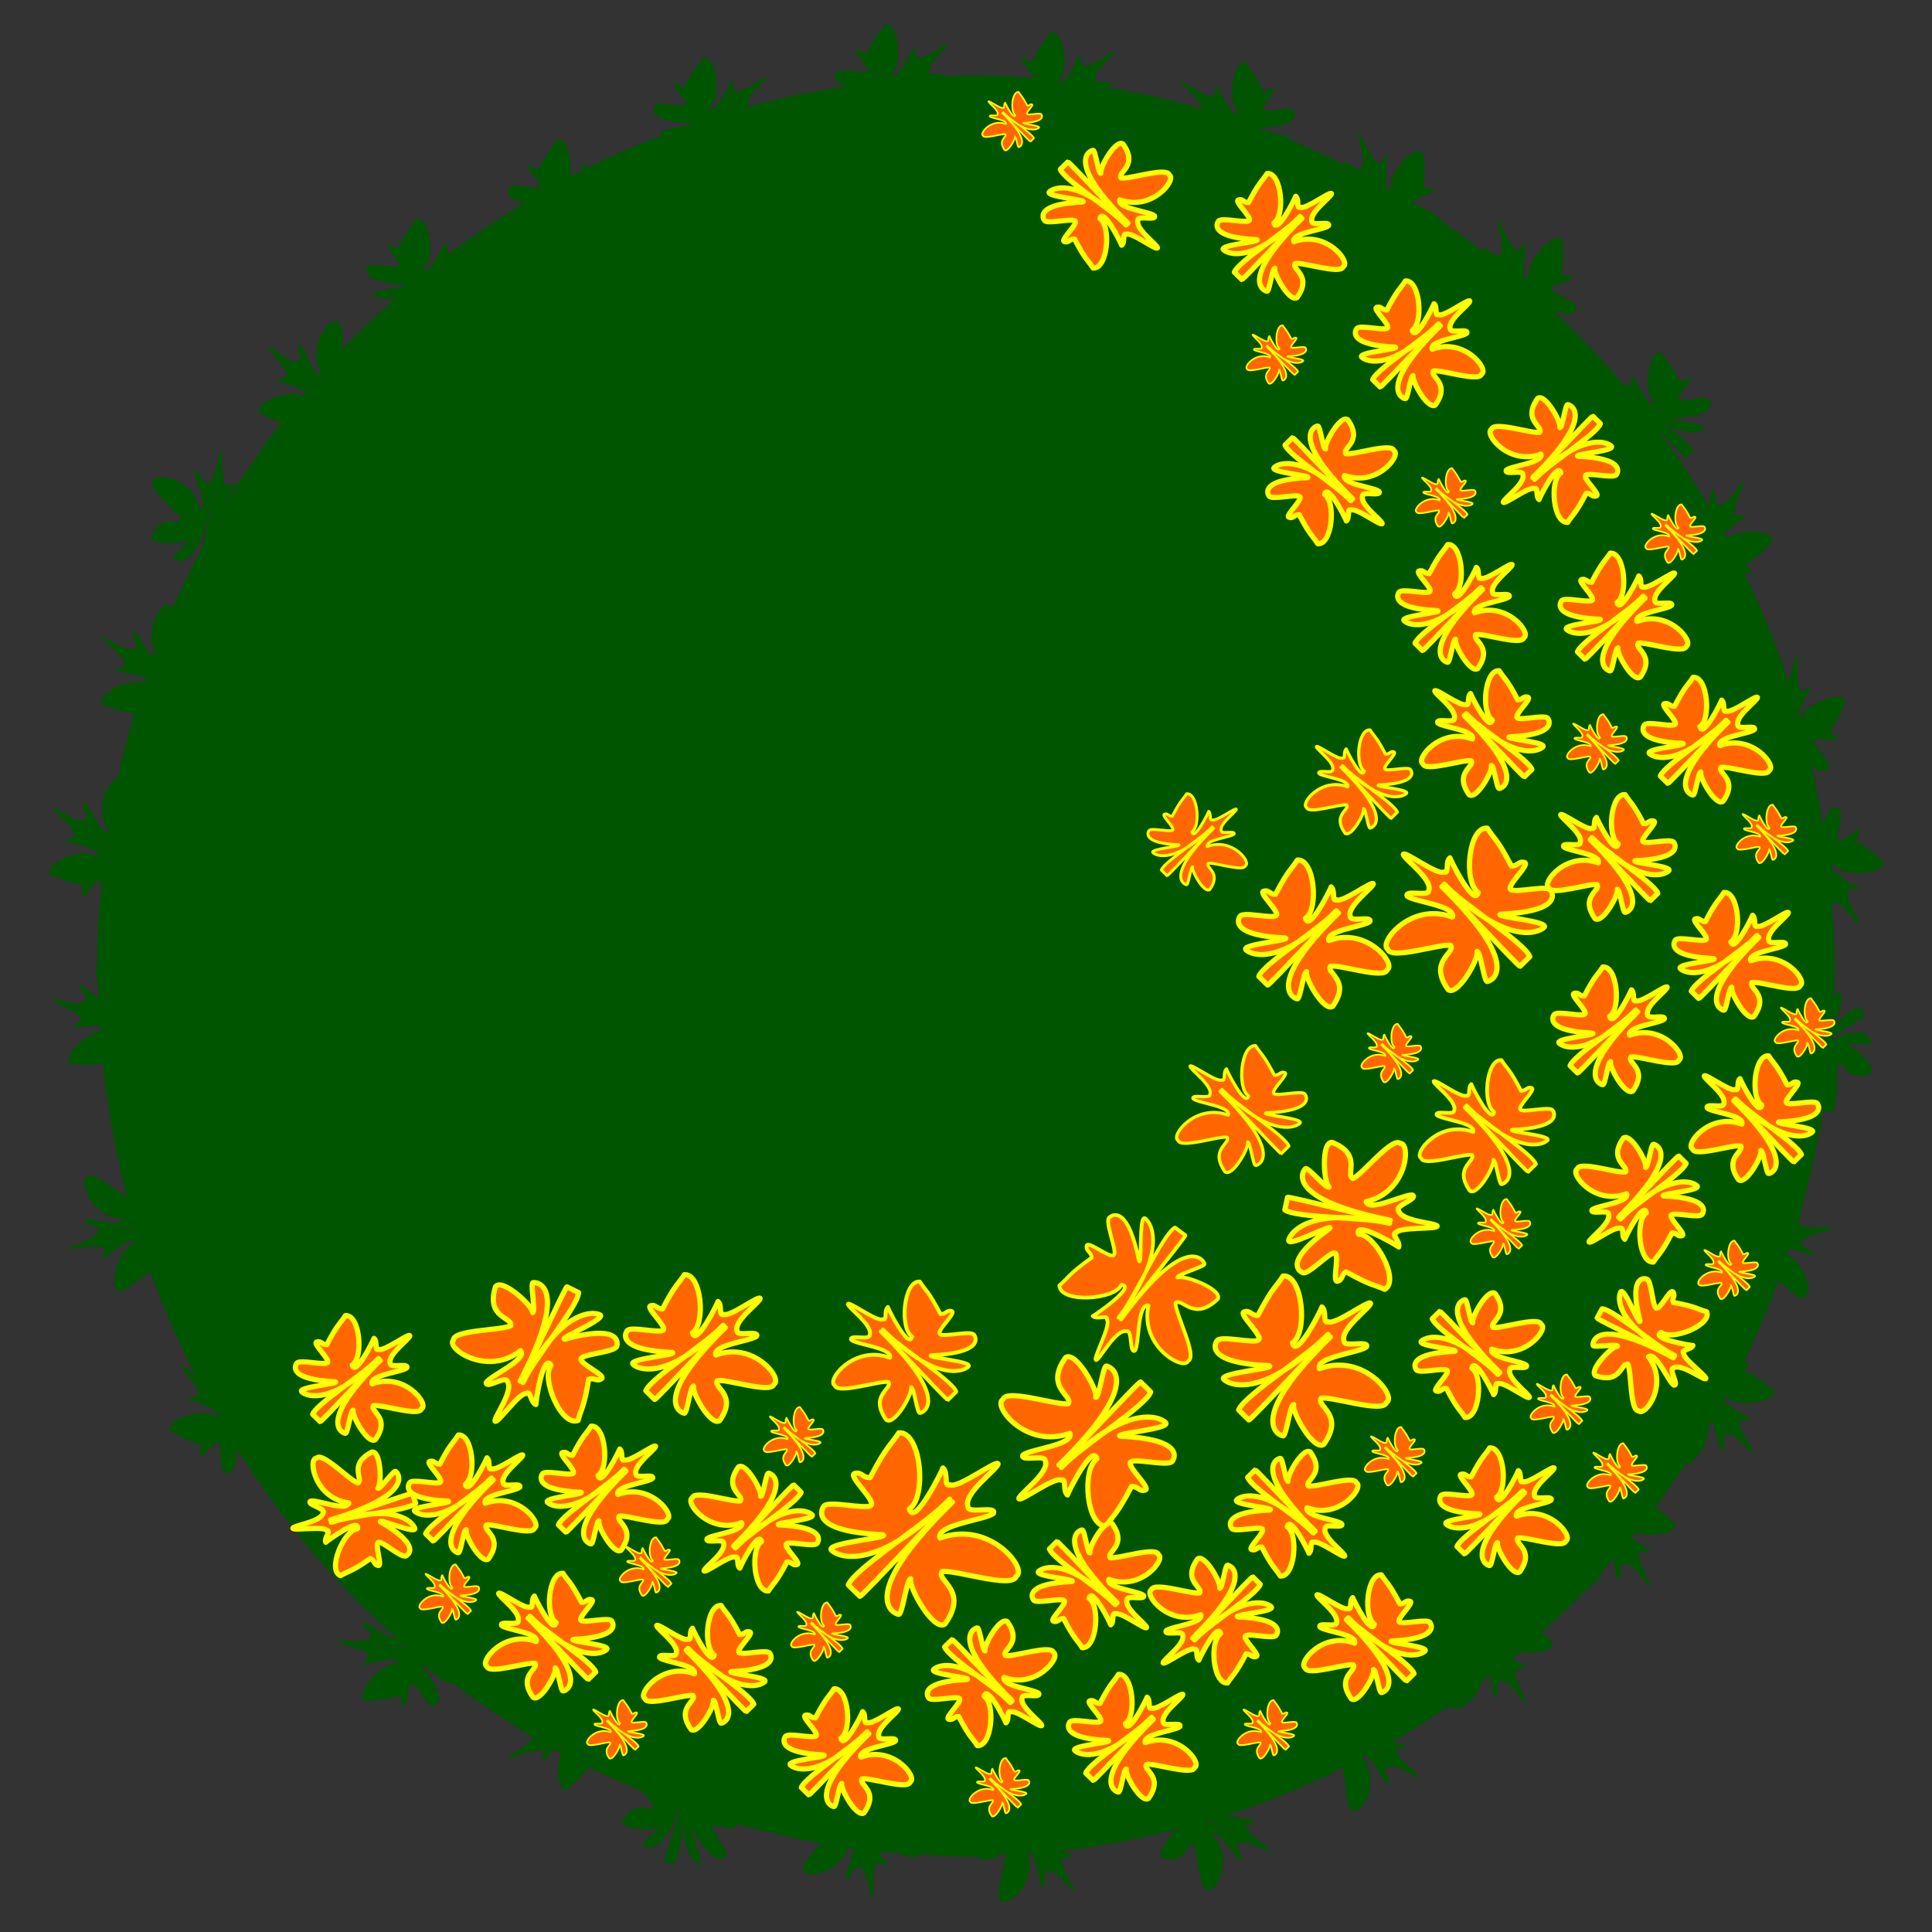
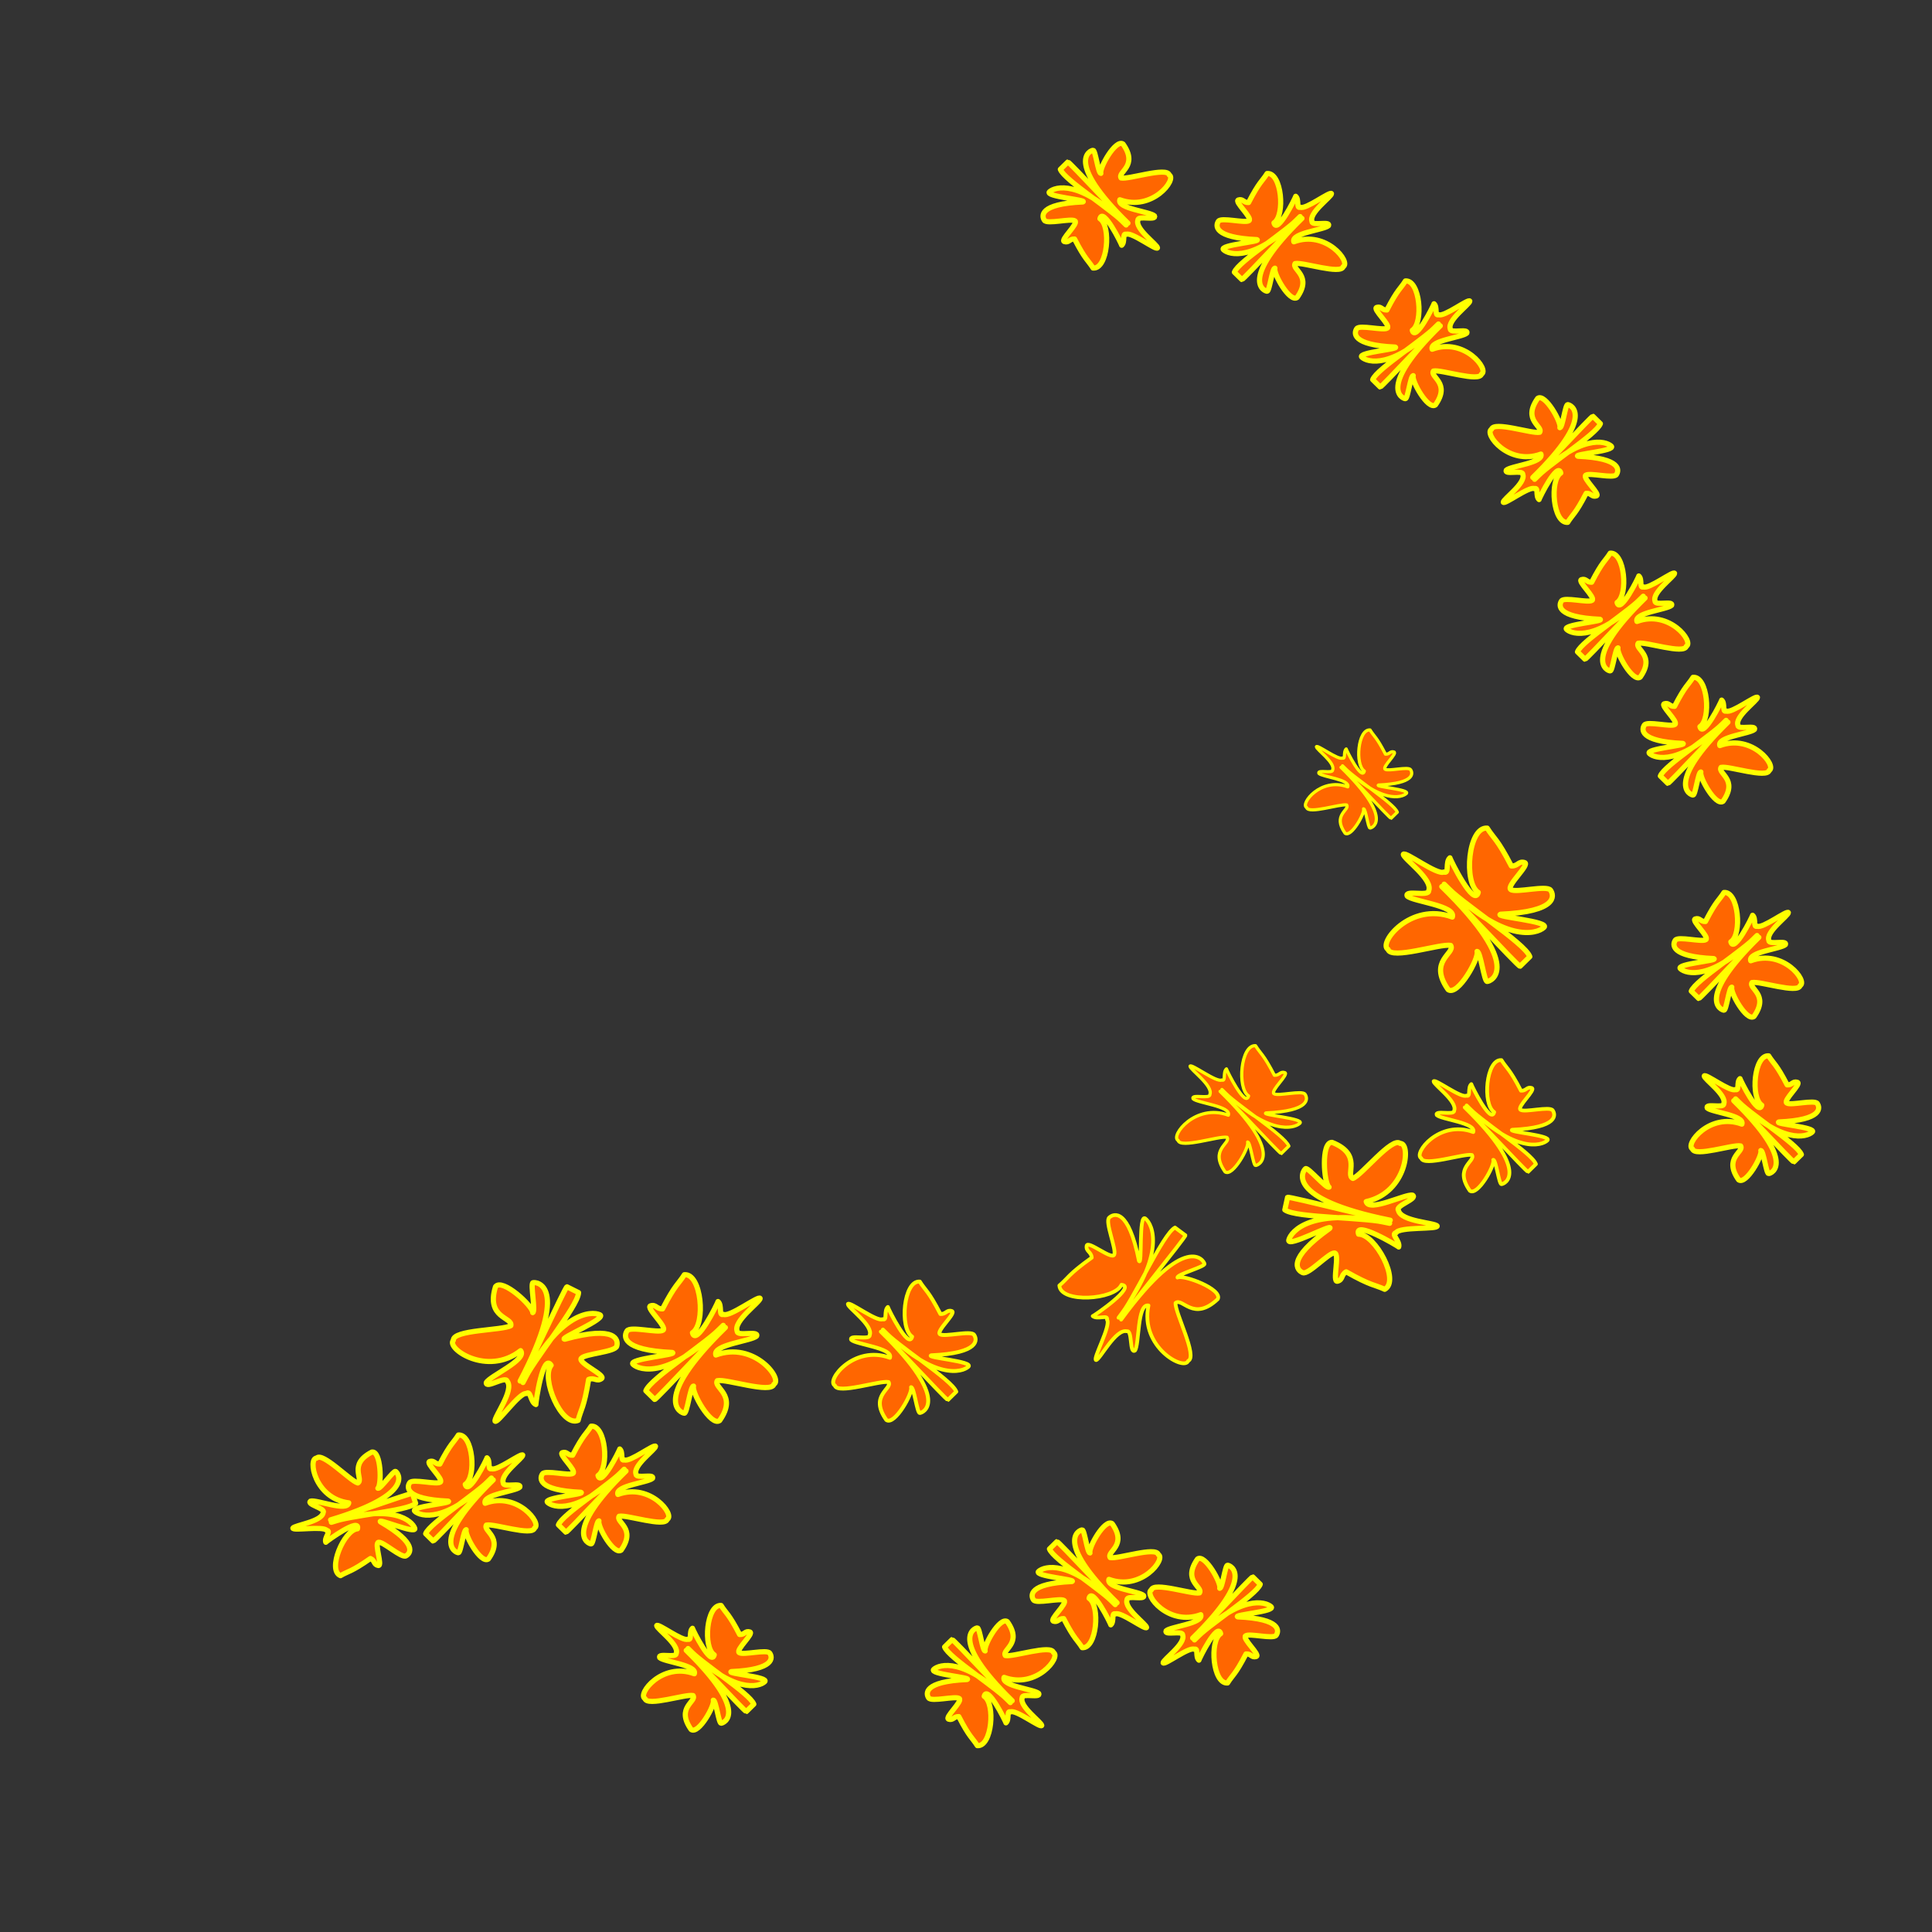
<svg xmlns="http://www.w3.org/2000/svg" width="300" height="300" viewBox="0 0 300 300">
  <rect x="0" y="0" width="300" height="300" fill="#333333" stroke="none" />
  <defs>
    <linearGradient id="a">
      <stop offset="0" stop-color="#0f0" />
      <stop offset="1" stop-color="#0f0" stop-opacity="0" />
    </linearGradient>
  </defs>
  <g color="#000">
-     <path d="M137.404 3.766c-.756 1.225-1.184 1.25-2.855 4.511-.78.047-.857-.633-1.569-.406-.71.227 2.228 2.799 1.631 3.223-.596.424-4.271-.564-4.707.074-.311.452-.592 1.53 1.592 2.236a134.936 138.33 0 00-15.309 3.172.205.205 0 01-.072-.17c-.555-1.344 3.025-3.84 3.002-4.332-.143-.458-4.008 2.528-4.803 2.104-.678.274-.131-1.19-.716-1.694-.061.283-2.893 6.02-3.35 4.121 1.762-1.126 1.184-7.858-1.062-7.662-.757 1.226-1.185 1.25-2.856 4.512-.78.047-.855-.633-1.566-.406-.711.227 2.225 2.798 1.629 3.222-.597.425-4.272-.563-4.707.075-.444.643-.842 2.56 5.896 2.859a134.936 138.33 0 00-.895.344c-1.647.308-4.794.71-4.214 1.244.083.077.22.159.365.236a134.936 138.33 0 00-11.586 5.03c-.024-.329-.069-.667-.297-.864-.018.083-.286.65-.65 1.34a134.936 138.33 0 00-1.778.895c.404-2.365-.342-5.917-1.984-5.774-.757 1.226-1.185 1.25-2.856 4.512-.779.047-.857-.633-1.568-.406-.711.227 2.227 2.798 1.631 3.222-.596.424-4.272-.564-4.707.075-.346.501-.651 1.775 2.416 2.455a134.936 138.33 0 00-11.48 7.713.396.396 0 01-.157-.036c-.678.274-.131-1.191-.717-1.695-.06.282-2.892 6.022-3.35 4.123 1.763-1.126 1.187-7.858-1.06-7.662-.756 1.226-1.186 1.25-2.857 4.512-.78.047-.855-.634-1.567-.407-.71.227 2.226 2.799 1.63 3.223-.597.424-4.272-.564-4.708.074-.444.645-.846 2.566 5.922 2.862.838.325-5.956.828-5.135 1.586.412.379 1.57.871 3.493.408a134.936 138.33 0 00-8.303 8.011c.047-1.993.057-4.115-.729-4.175-.854-1.079-5.062 3.468-2.537 8.013a134.936 138.33 0 00-.185.22c-1.188-.03-2.439-4.41-3.139-4.886-.833-.21.553 2.535-.184 2.616-1.225.782-4.312-2.305-4.793-2.196-.426.222 3.193 3.503 2.915 4.36.388.62-1.15.337-1.543 1.002.206.008 3.36.916 4.52 1.72a134.936 138.33 0 00-.43.506c-2.071-.837-7.332.772-6.801 2.738 1.087.43 1.453.806 3.39 1.498a134.936 138.33 0 00-8.61 12.784c.589-1.446 1.71-3.314 1.827-3.432-.741-.216-1.67 1.04-1.81.322-.789-.435-.391-5.303-.854-5.174-.425.25-.567 4.613-1.996 4.88-.593.443-1.458-2.507-1.922-1.784-.2.887 2.221 5.5.813 5.844-1.162-5.21-7.496-5.67-7.381-4.283-.906.987 4.013 4.83 4.44 5.96-.48 1.02-3.02-1.285-4.587 2.622-.06 1.409 5.186 1.048 5.688.385.216.36-2.558 2.645-2.354 2.959.205.314 3.796 2.892 6.56-10.67.118.16-1.102 5.069-2.005 8.814a134.936 138.33 0 00-4.65 9.537c-.135-.223-.292-.36-.487-.353-.878-.882-3.958 3.122-2.3 7.025a134.936 138.33 0 00-.317.982c-1.056-1.091-2.241-3.708-2.826-4.015-.852-.116.835 2.455.113 2.619-1.129.917-4.545-1.801-5.01-1.639-.398.269 3.568 3.12 3.389 4.002.457.572-1.102.465-1.418 1.17.205-.016 3.431.527 4.678 1.194a134.936 138.33 0 00-.196.603c-2.046-.766-7.382 1.498-6.613 3.441 1.375.37 1.557.772 5.043 1.428a134.936 138.33 0 00-2.572 9.926c-1.32.4-3.784 4.38-1.531 8.08a134.936 138.33 0 00-.051.428c-1.188.068-2.756-4.221-3.49-4.645-.847-.15.734 2.489.006 2.623-1.165.87-4.47-1.983-4.94-1.84-.409.252 3.44 3.26 3.225 4.135.433.59-1.121.42-1.465 1.112.289-.011 6.55 1.316 4.822 2.228-1.526-1.43-7.907.793-7.162 2.922 1.375.43 1.505.839 5.078 1.652.238.744-.403.988-.008 1.621.396.633 2.163-2.85 2.721-2.377.108.092.19.331.262.622a134.936 138.33 0 00-.678 12.048 6.712 6.712 0 00.111 3.254 134.936 138.33 0 00.127 2.502c-1.136-.932-2.347-2.193-2.84-2.287-.848.137 1.513 2.106.87 2.473-.815 1.205-4.873-.404-5.27-.114-.303.373 4.32 1.95 4.404 2.846.603.415-.92.765-1.017 1.531.161-.062 2.494-.368 4.06-.302a134.936 138.33 0 00.04.793c-2.3.514-5.79 3.669-4.618 5.142 1.385-.043 1.746.257 5.006-.08a134.936 138.33 0 003.77 20.693c-1.64-.867-5.383-4.106-6.118-3.16-1.386.12.13 6.286 5.461 6.557-.102 1.446-5.057-.166-5.898.18-.636.578 2.418.937 2.08 1.595-.023 1.454-4.3 2.327-4.475 2.787-.05.478 4.685-.731 5.246-.027.732.018-.353 1.145-.015 1.84.168-.235 5.042-4.381 4.709-2.457-2.065.335-4.201 6.744-2.06 7.455 1.18-.825 1.582-.678 4.41-3.01a.99.99 0 01.456.33 134.936 138.33 0 006.815 15.532c-1.028-.728-1.985-1.605-2.242-1.557-.435.204 3.053 3.628 2.742 4.473.364.635-1.163.29-1.582.94.182.013 2.667.825 4.017 1.6a134.936 138.33 0 00.598 1.112c-.028.014-.04.03-.072.043-1.357-1.592-7.947-.1-7.445 2.1 1.317.582 1.4 1 4.859 2.21.153.766-.512.936-.19 1.61.322.673 2.47-2.588 2.971-2.055.502.533.025 4.309.717 4.653.59.297 2.069.423 2.14-3.584a134.936 138.33 0 0024.65 29.314c-1.117.396-4.329-2.487-5.151-2.52-.82.262 1.808 1.86 1.226 2.319-.626 1.312-4.879.325-5.228.672-.245.413 4.562 1.284 4.779 2.158.658.32-.795.894-.777 1.666.25-.144 6.408-1.884 5.304-.273-2.016-.555-6.629 4.382-4.978 5.92 1.417-.26 1.72.042 5.261-.901.557.547.104 1.06.749 1.436.644.376.586-3.529 1.3-3.37.715.16 2.444 3.552 3.21 3.448.776-.102 2.473-1.09-1.84-6.315-.32-.84 4.602 3.87 4.615 2.752 0-.048-.024-.123-.03-.18a134.936 138.33 0 0010.364 7.087c-.078.21.208.32.615.4a134.936 138.33 0 001.728 1.129c-.498 1.316-3.665 2.752-3.73 3.185.051.478 4.426-1.7 5.123-1.129.72-.136-.105 1.193.371 1.801.049-.112.777-1.077 1.602-2.013a134.936 138.33 0 001.115.576c-.75 2.25-.652 5.597.92 5.77.932-1.003 1.412-1.073 3.404-3.536a134.936 138.33 0 008.236 3.736c.844 1.032 1.653 2.007 1.78 2.467-.57.972-2.89-1.554-4.807 2.194-.188 1.397 5.07 1.515 5.631.9.183.38-2.79 2.4-2.615 2.732.153.292 2.753 2.552 6.09-5.898a134.936 138.33 0 00.113.045c-1.235 3.648-2.873 8.327-2.783 8.451l1.55.488c.647-.696 1.138-3.63 1.618-6.619-.292 4.593 1.459 6.199 2.238 6.475 1.053.373-1.669-5.87-.99-5.281 3.416 5.85 4.927 4.6 5.29 3.906.362-.683-2.223-3.476-2.126-4.201.097-.726 3.74.676 3.61-.06-.09-.5-.413-.554-.712-.755a134.936 138.33 0 0013.914 3.209c-1.454 1.604-3.326 3.575-2.697 4.209-.056 1.287 5.342.766 6.902-3.485a134.936 138.33 0 00.744.13c-.143 1.534-1.188 4.036-1.023 4.656.492.704 1.242-2.278 1.852-1.858 1.438.21 1.753 4.565 2.187 4.797.467.112-.122-4.74.649-5.205.111-.723 1.09.497 1.822.252-.089-.083-.748-1.077-1.352-2.158a134.936 138.33 0 002.672.183c1.503.693 3.107.96 3.78.26a134.936 138.33 0 006.972.348 134.936 138.33 0 001.48-.076c1.843 1.115 2.88.357 3.622-.186a134.936 138.33 0 001.054-.055c-.032 1.576-1.939 6.756-.724 7.115.608 1.233 5.668-2.323 4.166-7.29a134.936 138.33 0 00.496-.026c.934.86 1.234 4.711 1.77 5.272.77.381-.007-2.593.73-2.518 1.362-.508 3.732 3.165 4.224 3.155.464-.127-2.385-4.096-1.933-4.875-.25-.688 1.194-.09 1.719-.657-.09-.023-.74-.36-1.5-.804a134.936 138.33 0 0017.767-3.399c-1.206.916-3.443 3.944-2.433 4.592 4.097.966 3.674-2.437 4.783-2.242.68 1 .991 7.233 2.32 7.06 1.068.892 4.336-4.552.744-8.5 1.092-.954 3.47 3.68 4.31 4.028.86.037-1.055-2.369-.35-2.598 1.04-1.016 4.692 1.378 5.14 1.174.372-.304-3.84-2.78-3.742-3.676-.507-.528 1.056-.564 1.306-1.295-.186.032-2.937-.171-4.406-.627a134.936 138.33 0 0014.752-5.853 2.42 2.42 0 001.65-.817 134.936 138.33 0 001.563-.773c.407 1.833.41 6.734 1.6 6.672.98.956 4.544-4.046 1.527-8.221a134.936 138.33 0 00.451-.223c1.165.532 2.716 4.025 3.404 4.373.854.104-.87-2.442-.15-2.617 1.115-.933 4.57 1.734 5.033 1.565.395-.274-3.613-3.066-3.447-3.951-.465-.566 1.097-.482 1.402-1.192-.11.01-1.116-.13-2.215-.363a134.936 138.33 0 009.121-5.735c.054.137.13.247.252.293.402 1.002 3.757-.73 4.65-3.968a134.936 138.33 0 001.247-.971c.249 1.406.37 3.025.674 3.396.738.44.19-2.586.92-2.455 1.397-.401 3.48 3.44 3.97 3.471.472-.09-2.063-4.268-1.552-5.01-.197-.705 1.197 0 1.763-.521-.123-.041-1.27-.765-2.328-1.567a134.936 138.33 0 001.176-.916c2.256.392 5.127-.038 5.164-1.505-.678-.533-1.009-.935-1.766-1.579a134.936 138.33 0 006.86-6.55c.937-.508 2.052-1.574 2.693-3.032a134.936 138.33 0 001.576-1.838c.26 1.374.407 2.916.71 3.272.746.426.147-2.59.878-2.47 1.39-.427 3.538 3.374 4.03 3.398.47-.1-2.138-4.23-1.641-4.98-.209-.702 1.197-.018 1.754-.553-.146-.047-1.732-1.012-2.914-1.952a134.936 138.33 0 00.646-.754c2.293.736 6.194.361 6.207-1.353-.98-.742-1.228-1.22-3.166-2.553a134.936 138.33 0 004.541-6.51c1.288-.286 3.733-2.623 3.639-5.806a134.936 138.33 0 00.62-1.112c.64 1.402.979 4.094 1.43 4.55.778.366-.056-2.593.682-2.532 1.353-.534 3.791 3.086 4.283 3.07.461-.136-2.463-4.048-2.027-4.836-.263-.682 1.192-.112 1.705-.69-.213-.049-3.53-1.738-4.295-2.74a134.936 138.33 0 00.319-.568c1.305 1.648 7.743 1.155 7.586-1.047-1.214-.776-1.231-1.203-4.465-2.925-.035-.78.647-.848.431-1.563-.061-.204-.337-.086-.683.133a134.936 138.33 0 005.375-12.643c1.529 1.456 3.308 3.17 3.926 2.584 1.209.08.934-4.701-2.608-6.65a134.936 138.33 0 00.295-.91c1.47.364 3.251 1.095 3.766.97.716-.475-2.249-1.294-1.815-1.894.243-1.434 4.604-1.647 4.846-2.076.122-.465-4.74.013-5.188-.768-.72-.128.522-1.078.293-1.816-.006.006-.101.064-.117.076a134.936 138.33 0 003.543-16.09c.508.441.983.59 1.225.307 1.339-.052.61-6.25 1.113-7.35 1.06-.377 1.211 3.05 5.09 1.414 1.043-.95-2.908-4.422-3.733-4.312.104-.408 3.683-.044 3.762-.41.062-.288-.38-3.018-6.172-.514a134.936 138.33 0 00.055-.451c2.633-1.587 5.16-3.11 5.168-3.225l-.871-1.37c-.752.093-2.36 1.363-4.139 2.872a134.936 138.33 0 00.018-.51c1.686-2.44 1.42-4.145 1.076-4.732-.196-.333-.559.252-.951 1.096a134.936 138.33 0 00.176-5.092 134.936 138.33 0 00-.487-9.877c.023-.004.044-.012.07-.008 1.384-.447 3.589 3.32 4.08 3.336.47-.106-2.2-4.197-1.714-4.955-.22-.699 1.195-.035 1.744-.578-.277-.084-5.77-3.362-3.842-3.666.983 1.846 7.738 1.804 7.72-.452-1.16-.851-1.15-1.28-4.269-3.205.015-.78.7-.804.53-1.53-.17-.728-2.967 1.997-3.342 1.368-.376-.628.9-4.214.299-4.699-.479-.39-1.746-.798-2.67 2.326a134.936 138.33 0 00-1.725-9.162c1.694 1.502 2.475.72 2.707.225.332-.698-2.37-3.377-2.305-4.106.066-.729 3.768.516 3.606-.213-.162-.728-.79-.453-1.143-1.15 1.976-3.086 1.783-3.467 2.461-4.738-.938-1.99-6.76.711-7.12 2.785a134.936 138.33 0 00-.294-1.172c.609-1.442 2.003-3.522 2.135-3.643-.73-.252-1.72.96-1.824.235-.767-.473-.133-5.316-.602-5.21-.316.166-.594 2.479-1.267 3.825a134.936 138.33 0 00-6.9-16.97c.588.318 1.105.562 1.15.275.115-.737-.57-.711-.643-1.488 2.968-2.15 2.928-2.575 4.023-3.51-.128-1.938-5.137-1.867-7.066-.588a134.936 138.33 0 00-.39-.654c1.1-1.115 3.121-2.515 3.287-2.578-.588-.502-1.951.263-1.784-.45-.54-.72 1.821-4.996 1.346-5.068-.49.052-2.411 3.971-3.824 3.627-.723.161-.3-2.883-1.02-2.414-.244.326-.324 1.564-.457 2.791a134.936 138.33 0 00-8.168-12.322c2.254 2.389 4.504 4.782 4.625 4.765l1.157-1.144c-.315-.897-2.686-2.698-5.108-4.516 3.929 2.4 6.168 1.6 6.776 1.04.82-.758-5.973-1.261-5.135-1.587 6.768-.295 6.366-2.216 5.922-2.861-.436-.638-4.113.35-4.71-.074-.596-.424 2.343-2.996 1.631-3.223-.71-.227-.789.453-1.568.406-1.67-3.26-2.099-3.286-2.855-4.511-2.247-.197-2.825 6.536-1.063 7.662-.457 1.899-3.288-3.84-3.35-4.123-.585.504-.036 1.97-.714 1.695-.131.07-.363.024-.63-.06a134.936 138.33 0 00-11.175-11.702c3.245 1.38 3.724.07 3.715-.562-.007-.773-3.61-1.994-3.871-2.678-.26-.684 3.611-1.19 3.146-1.773-.465-.584-.91-.062-1.531-.534.423-3.64.08-3.898.133-5.337-1.76-1.412-5.98 3.863-5.14 5.779-1.436 1.325-.601-5.019-.495-5.287-.767.093-1.123 1.614-1.535 1.01-.896-.09-2.452-4.72-2.826-4.419-.293.397 1.298 4.463.09 5.272-.37.642-2.33-1.729-2.471-.88.023.126.136.308.289.517a134.936 138.33 0 00-7.133-5.225c.001-.032.01-.07.01-.1-.023-.772-3.651-1.919-3.926-2.597-.274-.679 3.585-1.264 3.108-1.838-.477-.574-.908-.043-1.54-.502.349-3.648.002-3.9.024-5.34-1.788-1.375-5.9 3.987-5.021 5.885-.028.026-.05.03-.075.05a134.936 138.33 0 00-.646-.378c-.345-1.31.045-4.751.119-4.95-.765.11-1.091 1.638-1.516 1.042-.897-.071-2.548-4.67-2.916-4.36-.284.402 1.39 4.435.198 5.268-.357.649-2.363-1.679-2.487-.828.018.084.097.207.178.33a134.936 138.33 0 00-8.863-4.115c.017-.015.051-.03.066-.043.416-.384-1.11-.7-2.619-.963a134.936 138.33 0 00-1.96-.668c6.13-.382 5.799-2.192 5.368-2.817-.435-.638-4.112.35-4.709-.074-.596-.424 2.342-2.996 1.631-3.223-.711-.227-.79.453-1.568.407-1.671-3.262-2.1-3.286-2.856-4.512-2.247-.196-2.824 6.536-1.062 7.662-.457 1.899-3.289-3.84-3.35-4.123-.585.504-.036 1.97-.715 1.695-.794.424-4.661-2.564-4.805-2.105-.02.456 3.053 2.635 3.057 4.021a134.936 138.33 0 00-14.928-3.343c.516-.148.926-.292 1.075-.444.354-.783-2.593.098-2.543-.64-.556-1.344 3.027-3.84 3.004-4.332-.144-.459-4.01 2.527-4.805 2.103-.679.274-.13-1.19-.715-1.693-.044.204-1.535 3.24-2.531 4.195a134.936 138.33 0 00-.791-.1c1.725-1.183 1.144-7.83-1.09-7.634-.757 1.225-1.185 1.248-2.856 4.51-.779.046-.857-.634-1.568-.407-.648.207 1.724 2.354 1.703 3.057A134.936 138.33 0 00150 11.67a134.936 138.33 0 00-3.133.205l.01-.006c.354-.783-2.592.098-2.543-.64-.555-1.344 3.025-3.84 3.002-4.333-.143-.458-4.008 2.528-4.803 2.104-.678.274-.131-1.19-.717-1.693-.06.282-2.893 6.02-3.35 4.12 1.763-1.125 1.185-7.858-1.062-7.661zm5.096 6.685c-.252.297-.627.648-1.064 1.028a37.71 37.71 0 001.064-1.028zm.281.285a60.619 60.619 0 00-1.47 1.502 134.936 138.33 0 00-.102.008c.876-.905 1.493-1.514 1.572-1.51zm25.528.92c-.254.299-.635.654-1.077 1.037.352-.328.707-.664 1.077-1.037zm.28.285c-.38.376-.705.719-1.046 1.07a134.936 138.33 0 00-.08-.01c.604-.613 1.064-1.063 1.127-1.06zm-54.306 3.688c-.254.299-.634.654-1.076 1.037.352-.329.707-.664 1.076-1.037zm.28.285a60.388 60.388 0 00-1.467 1.502 134.936 138.33 0 00-.131.035c.887-.917 1.517-1.541 1.598-1.537zm73.753.48c.366.37.718.704 1.067 1.03-.438-.38-.814-.733-1.067-1.03zm-.28.288c.063-.003.532.454 1.15 1.082a134.936 138.33 0 00-.137-.047c-.331-.342-.644-.672-1.014-1.035zm25.157 9.867c.11.509.228.98.346 1.443-.164-.557-.293-1.057-.346-1.443zm-.39.09c.05.028.178.567.332 1.279a134.936 138.33 0 00-.074-.043c-.086-.41-.157-.796-.258-1.236zm21.879 13.357c.098.51.206.981.314 1.445-.152-.558-.27-1.059-.314-1.445zm-.393.082c.074.044.278 1.078.53 2.477a134.936 138.33 0 00-.079-.069 60.797 60.797 0 00-.45-2.408zM46.184 57.628c.95.676 1.802 1.234 2.61 1.743a134.936 138.33 0 00-.056.065c-1.417-.944-2.543-1.712-2.554-1.807zm-.233.327c.339.198.755.51 1.21.877-.386-.288-.779-.58-1.21-.877zm-12.09 18.178c-.11.509-.2.988-.283 1.459.08-.576.172-1.085.283-1.46zm233.744 3.658c.013.06-.341.558-.826 1.21a134.936 138.33 0 00-.035-.06c.285-.376.56-.733.861-1.15zm.327.234c-.31.419-.586.818-.856 1.213.31-.492.6-.917.856-1.213zM20.969 102.291c.815.449 1.569.84 2.281 1.193a134.936 138.33 0 00-.021.069c-1.287-.664-2.24-1.178-2.26-1.262zm-.196.352c.355.156.797.414 1.284.722-.41-.24-.828-.48-1.284-.722zM13.14 128.9a53.243 53.243 0 003.4 1.897 134.936 138.33 0 00-.014.113c-1.822-1.022-3.365-1.902-3.386-2.01zm-.21.342c.35.171.782.448 1.257.778-.401-.257-.81-.516-1.256-.778zm271.565 7.955c.3.376.606.756.947 1.153-.277-.277-.6-.683-.947-1.153zm-.17.385c.469.546.816.969.809 1.025-.281-.335-.536-.615-.803-.921a134.936 138.33 0 00-.006-.104zM13.801 156.906c.58.123 1.098.215 1.627.313a134.936 138.33 0 00.002.068c-.922-.178-1.595-.323-1.63-.38zm-.084.393c.39.047.899.168 1.465.326-.47-.112-.949-.224-1.465-.326zm7.27 32.806a134.936 138.33 0 00.05.15c-2.34 1.003-4.439 1.89-4.553 1.833 1.808-.7 3.273-1.36 4.502-1.983zm257.7 1.606c-.075.017-.136.034-.21.05a134.936 138.33 0 00.006-.02c.05-.005.194-.038.205-.03zm-260.666.226c-.45.162-.908.33-1.392.526.35-.173.837-.35 1.392-.526zm248.627 27.256c1.046 1.039 1.823 1.835 1.817 1.922a59.086 59.086 0 00-1.852-1.857 134.936 138.33 0 00.035-.065zm1.09.559c.322.356.652.714 1.018 1.088-.294-.258-.643-.642-1.018-1.088zm-15.498 20.273c.266.341.53.681.828 1.04a9.636 9.636 0 01-.838-1.03 134.936 138.33 0 00.01-.01zm-.25.29c.444.534.774.948.766 1.003-.283-.347-.538-.638-.807-.955a134.936 138.33 0 00.041-.049zM58.252 255.608c1.938.116 3.547.128 4.926.072a134.936 138.33 0 00.2.163c-2.645-.064-5.044-.133-5.126-.235zm-.023.4c.388-.01.9.033 1.472.102a39.57 39.57 0 00-1.472-.101zm6.445.98l.16.028a134.936 138.33 0 00.039.033l-.2-.063zm168.7 1.581c.192.252.37.497.581.758-.177-.188-.384-.473-.59-.752a134.936 138.33 0 00.008-.01zm-.29.227c.329.417.565.732.557.78-.212-.27-.402-.491-.606-.743a134.936 138.33 0 00.049-.037zm-18.867 12.947c.42.238.849.476 1.316.717-.362-.153-.817-.41-1.316-.717zm-.533.15c.965.489 1.642.85 1.66.92a60.71 60.71 0 00-1.735-.882 134.936 138.33 0 00.075-.037zm-26.155 10.872c2.4.949 4.553 1.814 4.594 1.935-1.917-.838-3.513-1.424-4.893-1.855a134.936 138.33 0 00.3-.08zm3.395.959c.435.203.88.406 1.361.609-.37-.124-.843-.343-1.361-.61zm-56.819 3.617a134.936 138.33 0 00.07.014c.203.777.345 1.365.311 1.416-.126-.514-.254-.962-.38-1.43zm.457.059a134.936 138.33 0 00.012 0c.093.416.186.829.301 1.273a9.607 9.607 0 01-.313-1.275zm27.905.289a134.936 138.33 0 00.004 0c.306.35.618.704.965 1.072-.283-.258-.613-.633-.97-1.072zm-.49.025c.684.718 1.17 1.25 1.164 1.318-.439-.478-.847-.895-1.252-1.312a134.936 138.33 0 00.088-.01z" style="isolation:auto;mix-blend-mode:normal;solid-color:#000;solid-opacity:1;marker:none" overflow="visible" fill="#050" />
    <g fill="#f60" stroke="#ff0" stroke-linecap="round" stroke-linejoin="round">
      <path style="isolation:auto;mix-blend-mode:normal;solid-color:#000;solid-opacity:1;marker:none" d="M63.919 985.807c-1.29 1.202-10.35 1.872-12.997 2.937 9.629-3.05 12.477-.148 12.857.918.375 1.052-5.873-1.66-5.283-.983 5.855 3.408 4.606 4.921 3.913 5.286-.682.362-3.478-2.22-4.203-2.123-.726.098.68 3.74-.055 3.611-.735-.13-.487-.768-1.199-1.089-2.996 2.11-3.386 1.934-4.626 2.667-2.08-.87.538-7.1 2.621-7.277.479-1.894-4.696 1.87-4.882 2.092-.283-.718.883-1.76.154-1.832-.506-.745-5.317.102-5.23-.37.207-.447 4.54-.993 4.672-2.441.387-.631-2.63-1.22-1.953-1.749.865-.281 5.682 1.703 5.894.268-5.295-.674-6.34-6.937-4.948-6.95.9-.994 5.181 3.547 6.347 3.867.97-.57-1.56-2.887 2.186-4.81 1.397-.19 1.523 5.068.908 5.63.38.182 2.398-2.794 2.73-2.62.331.175 3.23 3.512-10.019 7.521.272.161 12.423-4.246 12.621-4.103zM163.332 778.658c.584 1.664 8.293 6.47 10.141 8.643-7.106-7.177-10.977-5.932-11.81-5.165-.82.758 5.972 1.26 5.135 1.586-6.768.296-6.366 2.216-5.921 2.861.435.638 4.111-.349 4.707.075.597.424-2.341 2.995-1.63 3.222.711.227.789-.453 1.568-.406 1.67 3.261 2.099 3.286 2.856 4.511 2.247.197 2.824-6.535 1.062-7.661.457-1.9 3.288 3.84 3.35 4.122.585-.504.037-1.968.715-1.694.795-.424 4.66 2.562 4.804 2.104.023-.492-3.558-2.99-3.003-4.333-.049-.739 2.897.143 2.543-.64-.635-.652-5.823-1.135-5.343-2.503 5 1.864 8.838-3.194 7.612-3.854-.334-1.297-6.237.732-7.418.474-.594-.957 2.723-1.832.3-5.275-1.148-.817-3.703 3.779-3.42 4.562-.421-.015-.825-3.588-1.2-3.588-.374 0-4.491 1.608 5.374 11.316-.315.016-9.024-9.534-9.266-9.5zM190.168 794.63c.583-1.664 8.292-6.47 10.14-8.643-7.106 7.177-10.977 5.932-11.809 5.165-.821-.758 5.972-1.26 5.135-1.586-6.769-.296-6.367-2.216-5.922-2.861.435-.638 4.111.349 4.708-.075.596-.424-2.342-2.995-1.63-3.222.71-.227.788.453 1.567.406 1.671-3.261 2.1-3.286 2.856-4.511 2.247-.197 2.825 6.535 1.062 7.661.457 1.9 3.289-3.84 3.35-4.122.585.504.037 1.968.716 1.694.794.424 4.66-2.562 4.803-2.104.024.492-3.558 2.99-3.002 4.333-.05.739 2.896-.143 2.542.64-.635.652-5.822 1.135-5.343 2.503 5.001-1.864 8.838 3.194 7.612 3.854-.334 1.298-6.236-.732-7.417-.474-.594.957 2.722 1.832.3 5.275-1.149.817-3.704-3.779-3.42-4.562-.422.015-.825 3.588-1.2 3.588s-4.492-1.608 5.374-11.316c-.315-.016-9.025 9.534-9.266 9.5zM211.495 811.314c.583-1.664 8.292-6.469 10.14-8.643-7.106 7.178-10.977 5.932-11.809 5.165-.821-.758 5.972-1.26 5.134-1.586-6.768-.295-6.366-2.216-5.921-2.86.435-.639 4.111.348 4.708-.076.596-.424-2.342-2.995-1.63-3.222.71-.227.788.453 1.567.407 1.671-3.262 2.1-3.286 2.856-4.512 2.247-.196 2.825 6.536 1.062 7.662.457 1.899 3.289-3.84 3.35-4.122.585.504.037 1.968.715 1.694.795.423 4.661-2.563 4.804-2.104.023.491-3.558 2.989-3.002 4.332-.05.74 2.896-.142 2.542.641-.635.65-5.822 1.134-5.343 2.502 5.001-1.864 8.838 3.195 7.612 3.854-.334 1.298-6.236-.732-7.417-.473-.594.956 2.722 1.831.3 5.274-1.149.818-3.704-3.779-3.421-4.561-.42.015-.824 3.587-1.2 3.587-.374 0-4.491-1.607 5.375-11.315-.315-.017-9.025 9.534-9.266 9.5zM246.608 818.148c-.584 1.664-8.292 6.469-10.141 8.643 7.106-7.178 10.978-5.932 11.81-5.165.82.758-5.972 1.26-5.135 1.586 6.769.295 6.366 2.216 5.922 2.86-.436.639-4.112-.348-4.708.076-.597.424 2.341 2.995 1.63 3.222-.71.227-.788-.454-1.568-.407-1.67 3.262-2.099 3.286-2.855 4.512-2.247.196-2.825-6.536-1.063-7.662-.456-1.899-3.288 3.84-3.35 4.122-.585-.504-.036-1.968-.715-1.694-.795-.424-4.66 2.563-4.804 2.104-.023-.491 3.559-2.989 3.003-4.332.05-.74-2.896.142-2.542-.641.635-.651 5.822-1.134 5.343-2.502-5.002 1.864-8.838-3.195-7.613-3.854.335-1.298 6.237.732 7.418.473.594-.956-2.723-1.831-.3-5.274 1.149-.818 3.703 3.779 3.42 4.561.421-.015.825-3.587 1.2-3.587.374 0 4.492 1.607-5.374 11.315.315.017 9.024-9.534 9.266-9.5z" overflow="visible" stroke-width=".8" transform="matrix(1.007 0 0 1 .175 -752.362)" />
-       <path style="isolation:auto;mix-blend-mode:normal;solid-color:#000;solid-opacity:1;marker:none" d="M178.903 887.457c.45-1.286 6.406-4.998 7.835-6.677-5.49 5.545-8.482 4.583-9.124 3.99-.635-.586 4.613-.974 3.967-1.225-5.23-.229-4.919-1.712-4.575-2.21.336-.494 3.176.27 3.637-.059.46-.327-1.81-2.314-1.26-2.49.55-.174.61.351 1.211.315 1.292-2.52 1.622-2.539 2.207-3.486 1.736-.151 2.182 5.05.82 5.92.353 1.467 2.541-2.967 2.589-3.185.452.39.028 1.52.552 1.309.614.327 3.601-1.98 3.712-1.626.018.38-2.75 2.31-2.32 3.348-.038.57 2.238-.11 1.964.495-.49.503-4.498.876-4.128 1.933 3.864-1.44 6.828 2.468 5.882 2.978-.259 1.002-4.82-.566-5.731-.366-.46.739 2.103 1.415.232 4.075-.888.632-2.862-2.92-2.643-3.524-.326.011-.637 2.771-.927 2.771-.29 0-3.47-1.242 4.152-8.742-.243-.013-6.972 7.366-7.16 7.34z" overflow="visible" stroke-width=".449" transform="matrix(1.007 0 0 1 .175 -752.362)" />
      <path style="isolation:auto;mix-blend-mode:normal;solid-color:#000;solid-opacity:1;marker:none" d="M215.291 878.476c-.486-1.386-6.907-5.388-8.447-7.199 5.92 5.979 9.144 4.941 9.837 4.302.684-.63-4.974-1.05-4.276-1.32 5.637-.247 5.302-1.846 4.932-2.383-.363-.532-3.425.29-3.922-.063-.496-.353 1.95-2.495 1.359-2.684-.593-.189-.657.378-1.306.339-1.392-2.717-1.749-2.737-2.379-3.758-1.872-.164-2.353 5.444-.885 6.382-.38 1.581-2.739-3.199-2.79-3.434-.487.42-.03 1.64-.596 1.411-.662.353-3.882-2.134-4.001-1.752-.02.41 2.964 2.49 2.5 3.609.042.615-2.412-.12-2.117.533.53.542 4.85.945 4.45 2.084-4.165-1.552-7.36 2.661-6.34 3.21.279 1.081 5.195-.61 6.179-.394.494.797-2.268 1.525-.25 4.393.956.681 3.084-3.147 2.849-3.799.35.012.686 2.988.998 2.988.313 0 3.742-1.339-4.475-9.425.262-.014 7.516 7.941 7.718 7.913z" overflow="visible" stroke-width=".491" transform="matrix(1.007 0 0 1 .175 -752.362)" />
      <path style="isolation:auto;mix-blend-mode:normal;solid-color:#000;solid-opacity:1;marker:none" d="M243.072 853.584c.584-1.664 8.293-6.469 10.141-8.642-7.106 7.177-10.977 5.932-11.81 5.164-.82-.757 5.972-1.26 5.135-1.585-6.768-.296-6.366-2.217-5.922-2.861.436-.638 4.112.349 4.708-.075.597-.424-2.341-2.996-1.63-3.223.711-.227.789.454 1.568.407 1.67-3.261 2.099-3.286 2.856-4.512 2.246-.196 2.824 6.536 1.062 7.662.457 1.899 3.288-3.84 3.35-4.122.585.504.036 1.968.715 1.694.795.424 4.66-2.563 4.804-2.104.023.492-3.558 2.989-3.003 4.333-.049.739 2.897-.143 2.543.64-.635.651-5.823 1.135-5.343 2.503 5-1.865 8.838 3.194 7.612 3.854-.335 1.297-6.237-.733-7.418-.474-.594.956 2.723 1.832.3 5.274-1.148.818-3.703-3.778-3.42-4.56-.421.014-.825 3.587-1.2 3.586-.374 0-4.492-1.607 5.374-11.315-.315-.017-9.024 9.534-9.266 9.5z" overflow="visible" stroke-width=".8" transform="matrix(1.007 0 0 1 .175 -752.362)" />
      <path style="isolation:auto;mix-blend-mode:normal;solid-color:#000;solid-opacity:1;marker:none" d="M198.564 930.328c-.594-1.692-8.434-6.58-10.314-8.79 7.228 7.3 11.165 6.033 12.011 5.253.835-.77-6.073-1.282-5.222-1.613 6.884-.3 6.475-2.254 6.023-2.91-.443-.649-4.182.355-4.788-.076-.607-.431 2.381-3.046 1.658-3.277-.723-.231-.802.461-1.595.413-1.7-3.317-2.135-3.342-2.904-4.588-2.286-.2-2.873 6.647-1.08 7.792-.465 1.931-3.345-3.905-3.408-4.192-.595.512-.037 2.001-.727 1.723-.808.43-4.74-2.607-4.886-2.14-.024.5 3.619 3.04 3.054 4.406.05.752-2.946-.145-2.586.652.646.662 5.922 1.154 5.434 2.545-5.086-1.896-8.988 3.249-7.742 3.92.34 1.32 6.343-.745 7.544-.482.604.973-2.769 1.863-.305 5.364 1.168.832 3.767-3.843 3.48-4.639.427.016.838 3.65 1.219 3.649.38 0 4.568-1.635-5.466-11.509.32-.017 9.179 9.697 9.425 9.663z" overflow="visible" stroke-width=".498" transform="matrix(1.007 0 0 1 .175 -752.362)" />
-       <path style="isolation:auto;mix-blend-mode:normal;solid-color:#000;solid-opacity:1;marker:none" d="M193.94 903.975c.687-1.961 9.774-7.625 11.954-10.188-8.377 8.461-12.94 6.993-13.921 6.088-.969-.893 7.039-1.485 6.052-1.869-7.979-.348-7.505-2.612-6.98-3.372.513-.752 4.846.411 5.55-.089.702-.5-2.761-3.53-1.923-3.798.838-.268.93.534 1.848.48 1.97-3.845 2.475-3.874 3.367-5.32 2.648-.23 3.33 7.705 1.252 9.032.538 2.239 3.876-4.526 3.949-4.859.69.594.043 2.32.843 1.997.937.5 5.494-3.02 5.663-2.48.027.58-4.195 3.523-3.54 5.108-.058.87 3.414-.169 2.997.755-.748.767-6.863 1.337-6.298 2.95 5.895-2.198 10.418 3.765 8.973 4.542-.394 1.53-7.352-.863-8.744-.558-.7 1.128 3.21 2.16.355 6.218-1.355.964-4.367-4.455-4.033-5.377-.496.017-.972 4.229-1.414 4.228-.441 0-5.295-1.894 6.335-13.338-.372-.02-10.638 11.239-10.923 11.199z" overflow="visible" stroke-width=".8" transform="matrix(1.007 0 0 1 .175 -752.362)" />
      <path style="isolation:auto;mix-blend-mode:normal;solid-color:#000;solid-opacity:1;marker:none" d="M235.725 900.913c-.76-2.167-10.8-8.425-13.207-11.256 9.255 9.348 14.297 7.726 15.38 6.727 1.07-.987-7.777-1.642-6.687-2.066 8.816-.384 8.292-2.886 7.713-3.726-.567-.83-5.355.455-6.132-.097-.777-.553 3.05-3.901 2.124-4.197-.927-.296-1.028.59-2.042.53-2.177-4.248-2.734-4.28-3.72-5.876-2.926-.256-3.678 8.512-1.383 9.978-.595 2.473-4.283-5-4.363-5.368-.762.656-.048 2.563-.932 2.206-1.035.552-6.07-3.338-6.256-2.74-.03.64 4.634 3.893 3.91 5.643.065.962-3.772-.186-3.31.834.826.848 7.582 1.477 6.958 3.26-6.514-2.43-11.51 4.16-9.914 5.018.435 1.69 8.122-.954 9.66-.616.774 1.245-3.546 2.385-.391 6.869 1.497 1.065 4.824-4.921 4.456-5.94.548.019 1.073 4.672 1.561 4.671.488 0 5.85-2.093-6.998-14.737.41-.021 11.753 12.417 12.068 12.373zM255.85 872.86c.584-1.664 8.293-6.47 10.142-8.643-7.107 7.177-10.978 5.932-11.81 5.165-.821-.758 5.972-1.26 5.134-1.586-6.768-.296-6.366-2.216-5.921-2.86.435-.64 4.111.348 4.708-.076.596-.424-2.342-2.995-1.63-3.222.71-.227.788.453 1.567.406 1.67-3.261 2.1-3.286 2.856-4.511 2.247-.197 2.824 6.535 1.062 7.661.457 1.9 3.289-3.84 3.35-4.122.585.504.037 1.968.715 1.694.795.424 4.661-2.562 4.804-2.104.023.492-3.558 2.99-3.003 4.333-.049.739 2.897-.143 2.543.64-.635.652-5.823 1.135-5.343 2.503 5-1.864 8.838 3.194 7.612 3.854-.334 1.298-6.237-.732-7.418-.474-.594.957 2.723 1.832.301 5.275-1.15.818-3.704-3.779-3.421-4.561-.421.014-.825 3.587-1.2 3.587-.374 0-4.491-1.608 5.374-11.316-.315-.016-9.024 9.535-9.266 9.5zM260.62 906.27c.583-1.663 8.292-6.468 10.14-8.642-7.106 7.177-10.977 5.932-11.809 5.165-.821-.758 5.972-1.26 5.134-1.586-6.768-.296-6.366-2.216-5.921-2.86.435-.639 4.111.348 4.708-.076.596-.424-2.342-2.995-1.63-3.222.71-.227.788.453 1.567.406 1.671-3.261 2.1-3.286 2.856-4.511 2.247-.196 2.824 6.535 1.062 7.661.457 1.9 3.289-3.84 3.35-4.122.585.504.037 1.968.715 1.694.795.424 4.661-2.562 4.804-2.104.023.492-3.558 2.99-3.002 4.333-.05.739 2.896-.143 2.542.64-.635.652-5.823 1.135-5.343 2.503 5.001-1.864 8.838 3.195 7.612 3.854-.334 1.298-6.237-.732-7.418-.474-.594.957 2.723 1.832.301 5.275-1.15.818-3.704-3.779-3.421-4.561-.42.014-.825 3.587-1.2 3.587-.374 0-4.491-1.608 5.374-11.316-.314-.016-9.024 9.535-9.266 9.5zM277.596 931.638c-.584-1.664-8.293-6.469-10.142-8.642 7.107 7.177 10.978 5.931 11.81 5.164.821-.757-5.972-1.26-5.134-1.585 6.768-.296 6.366-2.217 5.921-2.861-.435-.638-4.111.349-4.708-.075-.596-.424 2.342-2.996 1.63-3.223-.71-.227-.788.454-1.567.407-1.671-3.261-2.1-3.286-2.856-4.512-2.247-.196-2.824 6.536-1.062 7.662-.457 1.899-3.289-3.84-3.35-4.122-.585.504-.037 1.968-.715 1.694-.795.424-4.661-2.563-4.804-2.104-.023.492 3.558 2.989 3.003 4.333.049.739-2.897-.143-2.543.64.635.651 5.823 1.135 5.343 2.503-5.001-1.865-8.838 3.194-7.612 3.854.334 1.297 6.237-.733 7.418-.474.594.956-2.723 1.831-.301 5.274 1.15.818 3.704-3.778 3.421-4.56.421.014.825 3.587 1.2 3.586.374 0 4.491-1.607-5.374-11.315.315-.017 9.024 9.534 9.266 9.5z" overflow="visible" stroke-width=".8" transform="matrix(1.007 0 0 1 .175 -752.362)" />
      <path style="isolation:auto;mix-blend-mode:normal;solid-color:#000;solid-opacity:1;marker:none" d="M236.667 933.123c-.616-1.753-8.737-6.815-10.685-9.105 7.487 7.562 11.566 6.25 12.442 5.441.865-.798-6.291-1.328-5.409-1.67 7.13-.312 6.707-2.335 6.239-3.015-.459-.672-4.332.368-4.96-.079-.629-.446 2.467-3.155 1.717-3.394-.749-.24-.83.477-1.651.428-1.76-3.436-2.212-3.462-3.009-4.753-2.367-.207-2.976 6.885-1.12 8.072-.48 2-3.464-4.046-3.528-4.343-.617.53-.039 2.073-.754 1.785-.837.446-4.91-2.7-5.061-2.217-.024.518 3.749 3.149 3.163 4.565.052.778-3.051-.15-2.678.675.669.685 6.134 1.195 5.629 2.636-5.269-1.964-9.311 3.365-8.02 4.06.352 1.367 6.57-.771 7.815-.499.626 1.008-2.869 1.93-.317 5.557 1.21.862 3.903-3.98 3.605-4.805.443.015.868 3.78 1.263 3.779.395 0 4.732-1.694-5.662-11.921.332-.018 9.508 10.044 9.763 10.009z" overflow="visible" stroke-width=".577" transform="matrix(1.007 0 0 1 .175 -752.362)" />
      <path style="isolation:auto;mix-blend-mode:normal;solid-color:#000;solid-opacity:1;marker:none" d="M197.947 940.228c1.709 1.315 12.814 1.095 16.16 2.089-12.072-2.613-15.208 1.247-15.548 2.588-.336 1.325 6.96-2.693 6.319-1.801-6.739 4.82-5.045 6.52-4.159 6.883.872.364 3.98-3.101 4.874-3.065.895.037-.4 4.632.48 4.39.88-.241.505-.99 1.335-1.462 3.889 2.226 4.344 1.966 5.937 2.717 2.434-1.298-1.467-8.582-4.024-8.56-.799-2.25 5.932 1.74 6.183 1.989.264-.907-1.275-2.042-.397-2.214.532-.964 6.486-.484 6.327-1.05-.305-.519-5.641-.688-5.968-2.436-.544-.724 3.063-1.786 2.177-2.352-1.085-.244-6.723 2.723-7.145 1 6.37-1.426 6.925-9.17 5.23-9.028-1.21-1.107-5.903 4.912-7.286 5.435-1.247-.584 1.568-3.694-3.212-5.605-1.723-.072-1.274 6.343-.462 6.957-.44.265-3.238-3.127-3.622-2.876-.384.25-3.53 4.645 13.057 8.01-.311.226-15.61-3.749-15.835-3.553z" overflow="visible" stroke-width=".8" transform="matrix(1.007 0 0 1 .175 -752.362)" />
      <path style="isolation:auto;mix-blend-mode:normal;solid-color:#000;solid-opacity:1;marker:none" d="M181.011 942.976c-1.929 1.021-6.39 11.342-8.711 14.005 7.477-10.02 5.24-14.53 4.147-15.407-1.079-.865-.443 7.542-.996 6.577-1.608-8.23-3.885-7.384-4.592-6.721-.701.65 1.184 4.968.775 5.776-.41.808-4.098-2.315-4.245-1.402-.146.912.7.882.787 1.844-3.684 2.646-3.636 3.175-4.997 4.327.174 2.786 8.52 2.253 9.574-.111 2.409.21-4.094 4.732-4.428 4.86.724.623 2.415-.318 2.205.563.665.895-2.279 6.177-1.69 6.268.605-.062 3.003-4.906 4.75-4.474.895-.196.359 3.572 1.252 2.994.68-.897.316-7.336 2.08-7-1.362 6.464 5.537 10.23 6.119 8.608 1.526-.649-2.045-7.5-1.946-8.993 1.061-.903 2.743 2.996 6.511-.603.79-1.558-5.307-3.838-6.213-3.348-.06-.518 4.24-1.67 4.17-2.128-.07-.459-2.795-5.203-12.861 8.661-.078-.382 10.009-12.802 9.923-13.092z" overflow="visible" stroke-width=".576" transform="matrix(1.007 0 0 1 .175 -752.362)" />
      <path style="isolation:auto;mix-blend-mode:normal;solid-color:#000;solid-opacity:1;marker:none" d="M89.04 953.075c-.05 2.168-7.237 10.72-8.573 13.966 5.58-11.098 10.582-11.114 11.847-10.533 1.249.573-6.504 3.745-5.401 3.807 8.028-2.23 8.288.17 8.014 1.093-.266.912-4.942 1.157-5.478 1.88-.536.722 3.879 2.612 3.133 3.148-.745.536-1.095-.23-1.988.12-.714 4.45-1.205 4.643-1.624 6.364-2.553 1.084-5.79-6.57-4.157-8.557-1.257-2.047-2.385 5.742-2.35 6.096-.876-.367-.791-2.288-1.48-1.709-1.091-.193-4.477 4.77-4.819 4.289-.214-.567 3.025-4.85 1.864-6.21-.224-.883-3.334 1.268-3.217.218.495-1.003 6.378-3.542 5.296-4.96-5.14 4.083-11.552-.373-10.37-1.61-.102-1.646 7.574-1.517 8.857-2.27.33-1.344-3.882-1.105-2.359-6.054 1.033-1.393 5.77 3.01 5.737 4.033.486-.177-.401-4.51.037-4.651.439-.143 5.866.17-1.98 15.278.376-.1 6.928-14.584 7.223-14.637zM99.417 968.327c.687-1.957 9.755-7.61 11.93-10.167-8.36 8.443-12.914 6.978-13.892 6.076-.967-.892 7.024-1.483 6.04-1.866-7.963-.348-7.49-2.607-6.967-3.365.512-.751 4.837.41 5.539-.089.701-.499-2.755-3.523-1.918-3.79.836-.267.927.533 1.844.478 1.966-3.837 2.47-3.866 3.36-5.307 2.643-.231 3.322 7.688 1.25 9.013.536 2.233 3.868-4.517 3.94-4.85.688.593.043 2.316.841 1.993.935.499 5.483-3.014 5.652-2.475.027.579-4.186 3.516-3.533 5.097-.058.87 3.408-.168 2.991.754-.747.766-6.85 1.334-6.285 2.944 5.883-2.194 10.397 3.758 8.955 4.533-.394 1.527-7.337-.861-8.726-.557-.7 1.125 3.203 2.155.353 6.205-1.352.962-4.357-4.445-4.024-5.366-.495.018-.97 4.22-1.411 4.22-.44 0-5.284-1.89 6.322-13.311-.37-.02-10.617 11.216-10.901 11.176z" overflow="visible" stroke-width=".8" transform="matrix(1.007 0 0 1 .175 -752.362)" />
      <path style="isolation:auto;mix-blend-mode:normal;solid-color:#000;solid-opacity:1;marker:none" d="M147.284 968.466c-.65-1.857-9.25-7.217-11.313-9.642 7.928 8.007 12.247 6.617 13.175 5.762.916-.846-6.662-1.406-5.728-1.77 7.55-.329 7.102-2.472 6.606-3.19-.486-.713-4.587.389-5.252-.085-.665-.473 2.612-3.341 1.819-3.594-.793-.253-.88.506-1.75.453-1.863-3.638-2.34-3.665-3.185-5.032-2.506-.22-3.15 7.29-1.185 8.547-.51 2.118-3.668-4.284-3.737-4.599-.653.562-.04 2.196-.798 1.89-.886.473-5.2-2.859-5.359-2.347-.026.548 3.97 3.334 3.35 4.833.055.824-3.231-.159-2.836.715.708.726 6.495 1.265 5.96 2.791-5.579-2.08-9.86 3.564-8.492 4.3.373 1.447 6.958-.817 8.275-.529.663 1.067-3.037 2.043-.335 5.884 1.282.912 4.132-4.215 3.816-5.088.47.016.92 4.002 1.338 4.002.418 0 5.01-1.794-5.995-12.623.351-.019 10.067 10.635 10.337 10.598z" overflow="visible" stroke-width=".603" transform="matrix(1.007 0 0 1 .175 -752.362)" />
-       <path style="isolation:auto;mix-blend-mode:normal;solid-color:#000;solid-opacity:1;marker:none" d="M177.268 968.503c-.793 2.259-11.258 8.782-13.768 11.733 9.648-9.744 14.904-8.053 16.033-7.012 1.115 1.029-8.107 1.711-6.97 2.153 9.189.401 8.642 3.009 8.039 3.884-.591.866-5.582-.474-6.392.102-.81.576 3.18 4.066 2.214 4.375-.966.308-1.07-.616-2.129-.552-2.268 4.427-2.85 4.46-3.877 6.124-3.05.267-3.834-8.872-1.442-10.401-.62-2.578-4.464 5.213-4.547 5.596-.795-.684-.05-2.672-.972-2.3-1.079-.575-6.327 3.48-6.522 2.857-.03-.668 4.831-4.058 4.077-5.882.067-1.004-3.932.193-3.451-.87.862-.884 7.904-1.54 7.253-3.397-6.79 2.53-11.998-4.337-10.334-5.232.454-1.762 8.467.994 10.07.642.806-1.298-3.697-2.486-.408-7.16 1.56-1.11 5.028 5.13 4.644 6.192.572-.02 1.12-4.87 1.628-4.87.509 0 6.099 2.183-7.295 15.362.428.023 12.251-12.944 12.58-12.897zM190.829 971.305c.793-2.26 11.258-8.783 13.768-11.734-9.648 9.745-14.904 8.054-16.033 7.012-1.115-1.029 8.107-1.71 6.97-2.153-9.189-.401-8.642-3.008-8.039-3.884.591-.866 5.582.474 6.392-.102.81-.575-3.18-4.066-2.214-4.374.965-.308 1.07.615 2.129.552 2.268-4.428 2.85-4.461 3.877-6.125 3.05-.267 3.834 8.873 1.442 10.401.62 2.578 4.464-5.212 4.547-5.596.795.684.05 2.672.972 2.3 1.079.575 6.327-3.48 6.522-2.857.03.668-4.831 4.058-4.077 5.883-.067 1.003 3.932-.194 3.451.87-.862.883-7.904 1.54-7.253 3.397 6.79-2.531 11.998 4.336 10.334 5.232-.454 1.761-8.467-.995-10.07-.643-.806 1.298 3.697 2.486.408 7.16-1.56 1.11-5.028-5.13-4.644-6.192-.572.02-1.12 4.87-1.628 4.87-.509 0-6.099-2.182 7.295-15.362-.428-.022-12.251 12.944-12.58 12.898zM246.87 955.597c1.762.084 8.57 6.098 11.18 7.248-8.908-4.759-8.821-8.824-8.323-9.84.49-1.004 2.914 5.362 2.986 4.466-1.65-6.57.305-6.734 1.05-6.492.736.235.84 4.04 1.417 4.49.577.45 2.201-3.1 2.622-2.483.42.616-.21.885.058 1.618 3.603.67 3.75 1.073 5.14 1.448.83 2.097-5.456 4.574-7.039 3.207-1.689.98 4.62 2.054 4.908 2.032-.316.705-1.876.598-1.419 1.17-.179.883 3.788 3.734 3.39 4.002-.465.163-3.882-2.555-5.011-1.639-.722.164.964 2.735.113 2.62-.806-.423-2.751-5.256-3.925-4.406 3.216 4.26-.536 9.383-1.518 8.397-1.339.05-1.08-6.186-1.666-7.244-1.086-.296-.977 3.133-4.968 1.795-1.113-.867 2.562-4.629 3.393-4.582-.135-.399-3.674.236-3.78-.123-.107-.36.256-4.765 12.379 1.915-.074-.306-11.716-5.923-11.753-6.164zM192.209 981.766c.584 1.664 8.292 6.469 10.141 8.643-7.106-7.178-10.978-5.932-11.81-5.165-.82.758 5.972 1.26 5.135 1.586-6.769.295-6.366 2.216-5.922 2.86.436.639 4.112-.348 4.708.076.597.424-2.341 2.995-1.63 3.222.71.227.788-.454 1.568-.407 1.67 3.262 2.099 3.286 2.855 4.512 2.247.196 2.825-6.536 1.063-7.662.456-1.899 3.288 3.84 3.35 4.122.585-.504.036-1.968.715-1.694.795-.424 4.66 2.563 4.804 2.104.023-.491-3.558-2.989-3.003-4.333-.05-.738 2.896.143 2.542-.64-.635-.651-5.822-1.134-5.343-2.503 5.002 1.865 8.838-3.194 7.613-3.853-.335-1.298-6.237.732-7.418.473-.594-.956 2.723-1.831.3-5.274-1.148-.818-3.703 3.778-3.42 4.561-.421-.015-.825-3.588-1.2-3.587-.374 0-4.492 1.607 5.374 11.315-.315.017-9.024-9.534-9.266-9.5zM217.873 1012.23c-.584-1.663-8.292-6.468-10.141-8.642 7.106 7.177 10.978 5.932 11.81 5.165.82-.758-5.972-1.26-5.135-1.586 6.769-.296 6.366-2.216 5.922-2.86-.435-.639-4.112.348-4.708-.076-.597-.424 2.342-2.995 1.63-3.222-.71-.227-.788.453-1.567.406-1.671-3.26-2.1-3.286-2.856-4.511-2.247-.196-2.825 6.535-1.063 7.662-.456 1.898-3.288-3.84-3.35-4.123-.585.504-.036 1.968-.715 1.694-.794.424-4.66-2.562-4.804-2.104-.023.492 3.559 2.99 3.003 4.333.05.74-2.896-.143-2.542.64.635.652 5.822 1.135 5.343 2.503-5.001-1.864-8.838 3.195-7.613 3.854.335 1.298 6.237-.732 7.418-.474.594.957-2.723 1.832-.3 5.275 1.149.818 3.704-3.779 3.42-4.561.422.015.825 3.587 1.2 3.587.374 0 4.492-1.608-5.374-11.316.315-.017 9.024 9.535 9.266 9.5zM167.252 1027.684c.584-1.664 8.293-6.469 10.142-8.642-7.107 7.177-10.978 5.931-11.81 5.164-.821-.757 5.972-1.26 5.134-1.585-6.768-.296-6.366-2.217-5.921-2.861.435-.638 4.111.349 4.708-.075.596-.424-2.342-2.996-1.63-3.223.71-.227.788.454 1.567.407 1.671-3.261 2.1-3.286 2.856-4.512 2.247-.196 2.824 6.536 1.062 7.662.457 1.899 3.289-3.84 3.35-4.122.585.504.037 1.968.715 1.694.795.424 4.661-2.563 4.804-2.104.023.492-3.558 2.989-3.002 4.333-.05.739 2.896-.143 2.542.64-.635.651-5.823 1.135-5.343 2.503 5.001-1.865 8.838 3.194 7.612 3.854-.334 1.297-6.237-.733-7.418-.474-.594.957 2.723 1.832.301 5.274-1.15.818-3.704-3.778-3.421-4.56-.42.014-.825 3.587-1.2 3.586-.374 0-4.491-1.607 5.374-11.315-.314-.017-9.024 9.534-9.266 9.5zM130.637 998.477c.9-2.566 12.786-9.974 15.637-13.326-10.957 11.067-16.926 9.146-18.209 7.963-1.266-1.168 9.207-1.943 7.916-2.445-10.436-.455-9.815-3.417-9.13-4.41.671-.985 6.34.537 7.26-.117.919-.653-3.611-4.618-2.515-4.968 1.097-.35 1.216.7 2.417.627 2.577-5.028 3.237-5.066 4.404-6.956 3.464-.303 4.355 10.077 1.638 11.813.704 2.928 5.07-5.92 5.164-6.356.903.777.057 3.035 1.104 2.612 1.225.654 7.186-3.95 7.406-3.244.036.758-5.486 4.609-4.63 6.68-.075 1.14 4.466-.22 3.92.988-.979 1.004-8.977 1.75-8.238 3.859 7.712-2.875 13.627 4.925 11.738 5.942-.516 2-9.617-1.13-11.438-.73-.915 1.474 4.199 2.823.464 8.132-1.772 1.26-5.711-5.826-5.275-7.033-.649.023-1.271 5.532-1.849 5.531-.577 0-6.926-2.478 8.286-17.447-.486-.025-13.914 14.7-14.287 14.648zM123.39 1029.93c.584-1.665 8.293-6.47 10.141-8.644-7.106 7.178-10.977 5.932-11.81 5.165-.82-.758 5.972-1.26 5.135-1.585-6.768-.296-6.366-2.217-5.921-2.861.435-.638 4.111.349 4.707-.075.597-.424-2.341-2.996-1.63-3.223.711-.227.789.454 1.568.407 1.67-3.261 2.099-3.286 2.856-4.512 2.247-.196 2.824 6.536 1.062 7.662.457 1.899 3.288-3.84 3.35-4.122.585.504.036 1.968.715 1.694.795.424 4.66-2.563 4.804-2.104.023.492-3.558 2.989-3.003 4.333-.049.739 2.897-.143 2.543.64-.635.651-5.823 1.135-5.343 2.503 5-1.865 8.838 3.194 7.612 3.854-.334 1.297-6.237-.733-7.418-.474-.594.956 2.723 1.831.3 5.274-1.148.818-3.703-3.778-3.42-4.56-.421.014-.825 3.587-1.2 3.586-.374 0-4.491-1.607 5.374-11.315-.315-.017-9.024 9.534-9.266 9.5zM123.363 984.08c-.584 1.664-8.292 6.47-10.141 8.643 7.106-7.177 10.978-5.932 11.81-5.165.82.758-5.972 1.26-5.135 1.586 6.769.296 6.366 2.216 5.922 2.861-.435.638-4.112-.349-4.708.075-.596.424 2.342 2.995 1.63 3.222-.71.227-.788-.453-1.567-.406-1.671 3.261-2.1 3.286-2.856 4.511-2.247.197-2.825-6.535-1.063-7.661-.456-1.9-3.288 3.84-3.35 4.122-.584-.504-.036-1.968-.715-1.694-.794-.424-4.66 2.562-4.804 2.104-.023-.492 3.559-2.99 3.003-4.333.05-.739-2.896.143-2.542-.64.635-.652 5.822-1.135 5.343-2.503-5.001 1.864-8.838-3.194-7.613-3.854.335-1.297 6.237.732 7.418.474.594-.957-2.723-1.832-.3-5.275 1.149-.817 3.704 3.779 3.42 4.562.422-.015.825-3.588 1.2-3.588.374 0 4.492 1.608-5.374 11.316.315.016 9.025-9.534 9.266-9.5zM91.69 1011.986c-.583-1.664-8.292-6.469-10.14-8.642 7.106 7.177 10.977 5.931 11.809 5.164.821-.757-5.972-1.26-5.134-1.585 6.768-.296 6.366-2.217 5.921-2.861-.435-.638-4.111.349-4.708-.075-.596-.424 2.342-2.996 1.63-3.223-.71-.227-.788.454-1.567.407-1.671-3.261-2.1-3.286-2.856-4.512-2.247-.196-2.825 6.536-1.062 7.662-.457 1.899-3.289-3.84-3.35-4.122-.585.504-.037 1.968-.715 1.694-.795.424-4.661-2.563-4.804-2.104-.023.492 3.558 2.989 3.002 4.333.05.739-2.896-.143-2.542.64.635.651 5.823 1.135 5.343 2.503-5.001-1.865-8.838 3.194-7.612 3.854.334 1.297 6.237-.733 7.418-.474.593.956-2.723 1.832-.301 5.274 1.149.818 3.704-3.778 3.421-4.56.42.014.824 3.587 1.2 3.586.374 0 4.491-1.607-5.375-11.315.315-.017 9.025 9.534 9.267 9.5zM48.042 971.971c.583-1.664 8.292-6.469 10.141-8.642-7.106 7.177-10.978 5.932-11.81 5.164-.82-.757 5.972-1.26 5.135-1.585-6.769-.296-6.367-2.216-5.922-2.861.435-.638 4.111.349 4.708-.075.596-.424-2.342-2.996-1.63-3.223.71-.227.788.454 1.567.407 1.671-3.261 2.1-3.286 2.856-4.511 2.247-.197 2.825 6.535 1.062 7.661.457 1.899 3.289-3.84 3.35-4.122.585.504.037 1.968.716 1.694.794.424 4.66-2.563 4.804-2.104.023.492-3.559 2.99-3.003 4.333-.05.739 2.896-.143 2.542.64-.635.651-5.822 1.135-5.343 2.503 5.001-1.865 8.838 3.194 7.613 3.854-.335 1.297-6.237-.733-7.418-.474-.594.957 2.723 1.832.3 5.275-1.149.817-3.704-3.78-3.42-4.562-.422.015-.825 3.588-1.2 3.588s-4.492-1.608 5.374-11.316c-.315-.017-9.025 9.534-9.266 9.5zM197.98 821.469c.583 1.664 8.292 6.469 10.14 8.643-7.106-7.178-10.977-5.932-11.809-5.165-.821.758 5.972 1.26 5.134 1.585-6.768.296-6.366 2.217-5.921 2.861.435.639 4.111-.349 4.708.076.596.424-2.342 2.995-1.63 3.222.71.227.788-.454 1.567-.407 1.671 3.261 2.1 3.286 2.856 4.512 2.247.196 2.824-6.536 1.062-7.662.457-1.899 3.289 3.84 3.35 4.122.585-.504.037-1.968.715-1.694.795-.424 4.661 2.563 4.804 2.104.023-.491-3.558-2.989-3.002-4.333-.05-.738 2.896.143 2.542-.64-.635-.651-5.823-1.134-5.343-2.503 5.001 1.865 8.838-3.194 7.612-3.853-.334-1.298-6.237.732-7.418.473-.594-.956 2.723-1.831.301-5.274-1.15-.818-3.704 3.778-3.421 4.56-.42-.014-.825-3.587-1.2-3.586-.374 0-4.491 1.607 5.375 11.315-.315.017-9.025-9.534-9.267-9.5zM218.024 852.244c.584-1.664 8.293-6.469 10.142-8.642-7.107 7.177-10.978 5.932-11.81 5.164-.821-.757 5.972-1.26 5.134-1.585-6.768-.296-6.366-2.217-5.921-2.861.435-.638 4.111.349 4.708-.075.596-.424-2.342-2.996-1.63-3.223.71-.227.788.454 1.567.407 1.671-3.261 2.1-3.286 2.856-4.512 2.247-.196 2.824 6.536 1.062 7.662.457 1.899 3.289-3.84 3.35-4.122.585.504.037 1.968.715 1.694.795.424 4.661-2.563 4.804-2.104.023.492-3.558 2.989-3.003 4.333-.049.739 2.897-.143 2.543.64-.635.651-5.823 1.135-5.343 2.503 5.001-1.865 8.838 3.194 7.612 3.854-.334 1.297-6.237-.733-7.418-.474-.594.957 2.723 1.832.301 5.274-1.15.818-3.704-3.778-3.421-4.56-.421.014-.825 3.587-1.2 3.586-.374 0-4.491-1.607 5.374-11.315-.315-.017-9.024 9.534-9.266 9.5zM236.043 871.84c-.584-1.664-8.292-6.47-10.141-8.643 7.106 7.178 10.978 5.932 11.81 5.165.82-.758-5.972-1.26-5.135-1.586 6.769-.295 6.366-2.216 5.922-2.86-.435-.639-4.112.348-4.708-.076-.597-.424 2.341-2.995 1.63-3.222-.71-.227-.788.453-1.568.406-1.67-3.26-2.099-3.285-2.855-4.511-2.247-.196-2.825 6.536-1.063 7.662-.456 1.898-3.288-3.84-3.35-4.122-.585.503-.036 1.968-.715 1.693-.794.424-4.66-2.562-4.804-2.104-.023.492 3.559 2.99 3.003 4.333.05.74-2.896-.142-2.542.64.635.652 5.822 1.135 5.343 2.503-5.002-1.864-8.838 3.195-7.613 3.854.335 1.298 6.237-.732 7.418-.473.594.956-2.723 1.831-.3 5.274 1.149.818 3.703-3.779 3.42-4.561.421.015.825 3.587 1.2 3.587.374 0 4.492-1.607-5.374-11.316.315-.016 9.024 9.535 9.266 9.5zM255.459 891.076c-.584-1.664-8.293-6.47-10.141-8.643 7.106 7.178 10.977 5.932 11.81 5.165.82-.758-5.972-1.26-5.135-1.586 6.768-.295 6.366-2.216 5.921-2.86-.435-.639-4.111.348-4.707-.076-.597-.424 2.341-2.995 1.63-3.222-.711-.227-.789.453-1.568.406-1.67-3.26-2.099-3.285-2.856-4.511-2.247-.196-2.824 6.535-1.062 7.662-.457 1.898-3.288-3.84-3.35-4.123-.585.504-.036 1.969-.715 1.694-.795.424-4.66-2.562-4.804-2.104-.023.492 3.558 2.99 3.003 4.333.049.74-2.897-.142-2.543.64.635.652 5.823 1.135 5.343 2.503-5-1.864-8.838 3.195-7.612 3.854.335 1.298 6.237-.732 7.418-.473.594.956-2.723 1.831-.3 5.274 1.148.818 3.703-3.779 3.42-4.561.421.015.825 3.587 1.2 3.587.374 0 4.492-1.608-5.374-11.316.315-.016 9.024 9.535 9.266 9.5zM241.934 917.84c.584-1.664 8.293-6.47 10.142-8.643-7.107 7.178-10.978 5.932-11.81 5.165-.821-.758 5.972-1.26 5.134-1.586-6.768-.295-6.366-2.216-5.921-2.86.435-.639 4.111.348 4.708-.076.596-.424-2.342-2.995-1.63-3.222.71-.227.788.453 1.567.406 1.671-3.26 2.1-3.285 2.856-4.511 2.247-.196 2.824 6.536 1.062 7.662.457 1.898 3.289-3.84 3.35-4.122.585.503.037 1.968.715 1.693.795.424 4.661-2.562 4.804-2.104.023.492-3.558 2.99-3.002 4.333-.05.74 2.896-.142 2.542.64-.635.652-5.823 1.135-5.343 2.503 5.001-1.864 8.838 3.195 7.612 3.854-.334 1.298-6.237-.732-7.418-.473-.593.956 2.723 1.831.301 5.274-1.149.818-3.704-3.779-3.421-4.561-.42.015-.824 3.587-1.2 3.587-.374 0-4.491-1.607 5.375-11.316-.315-.016-9.025 9.535-9.267 9.5zM259.828 933.009c-.584 1.664-8.293 6.469-10.141 8.642 7.106-7.177 10.977-5.932 11.81-5.164.82.757-5.972 1.26-5.135 1.585 6.768.296 6.366 2.216 5.921 2.861-.435.638-4.111-.349-4.707.075-.597.424 2.341 2.996 1.63 3.223-.711.227-.789-.454-1.568-.407-1.67 3.261-2.099 3.286-2.856 4.511-2.247.197-2.824-6.535-1.062-7.661-.457-1.899-3.288 3.84-3.35 4.122-.585-.504-.036-1.968-.715-1.694-.795-.424-4.66 2.563-4.804 2.104-.023-.492 3.558-2.99 3.003-4.333.049-.739-2.897.143-2.543-.64.635-.651 5.823-1.135 5.343-2.503-5 1.865-8.838-3.194-7.612-3.854.335-1.297 6.237.733 7.418.474.594-.957-2.723-1.832-.3-5.275 1.148-.817 3.703 3.78 3.42 4.562.421-.015.825-3.588 1.2-3.588.374 0 4.492 1.608-5.374 11.316.315.017 9.024-9.534 9.266-9.5zM220.683 957.137c.584 1.664 8.293 6.469 10.142 8.643-7.107-7.178-10.978-5.932-11.81-5.165-.821.758 5.972 1.26 5.134 1.586-6.768.295-6.366 2.216-5.921 2.86.435.639 4.111-.348 4.708.076.596.424-2.342 2.995-1.631 3.222.711.227.789-.454 1.568-.407 1.67 3.262 2.099 3.286 2.856 4.512 2.247.196 2.824-6.536 1.062-7.662.457-1.899 3.289 3.84 3.35 4.122.585-.504.037-1.968.715-1.694.795-.424 4.661 2.563 4.804 2.104.023-.491-3.558-2.989-3.003-4.333-.049-.738 2.897.143 2.543-.64-.635-.651-5.823-1.134-5.343-2.503 5 1.865 8.838-3.194 7.612-3.853-.334-1.298-6.237.732-7.418.473-.594-.956 2.723-1.831.301-5.274-1.15-.818-3.704 3.778-3.421 4.561-.421-.015-.825-3.588-1.2-3.587-.374 0-4.491 1.607 5.374 11.315-.315.017-9.024-9.534-9.266-9.5zM224.496 992.511c.584-1.664 8.292-6.469 10.141-8.642-7.106 7.177-10.977 5.931-11.81 5.164-.82-.757 5.972-1.26 5.135-1.585-6.768-.296-6.366-2.217-5.922-2.861.436-.638 4.112.349 4.708-.075.597-.424-2.341-2.996-1.63-3.223.711-.227.789.454 1.568.407 1.67-3.261 2.099-3.286 2.855-4.512 2.247-.196 2.825 6.536 1.063 7.662.457 1.899 3.288-3.84 3.35-4.122.585.504.036 1.968.715 1.694.795.424 4.66-2.563 4.804-2.104.023.492-3.558 2.989-3.003 4.333-.05.739 2.897-.143 2.542.64-.635.651-5.822 1.135-5.342 2.503 5-1.865 8.837 3.194 7.612 3.854-.335 1.297-6.237-.733-7.418-.474-.594.956 2.723 1.831.3 5.274-1.148.818-3.703-3.778-3.42-4.56-.421.014-.825 3.587-1.2 3.586-.374 0-4.492-1.607 5.374-11.315-.315-.017-9.024 9.534-9.266 9.5z" overflow="visible" stroke-width=".8" transform="matrix(1.007 0 0 1 .175 -752.362)" />
      <path style="isolation:auto;mix-blend-mode:normal;solid-color:#000;solid-opacity:1;marker:none" d="M161.653 992.883c.584 1.664 8.293 6.469 10.142 8.642-7.107-7.177-10.978-5.932-11.81-5.164-.821.757 5.972 1.26 5.134 1.585-6.768.296-6.366 2.217-5.921 2.861.435.638 4.111-.349 4.708.075.596.424-2.342 2.996-1.63 3.223.71.227.788-.454 1.567-.407 1.67 3.261 2.1 3.286 2.856 4.512 2.247.196 2.824-6.536 1.062-7.662.457-1.899 3.289 3.84 3.35 4.122.585-.504.037-1.968.715-1.694.795-.424 4.661 2.563 4.804 2.104.023-.492-3.558-2.99-3.003-4.333-.049-.739 2.897.143 2.543-.64-.635-.651-5.823-1.135-5.343-2.503 5 1.865 8.838-3.194 7.612-3.854-.334-1.297-6.237.733-7.418.474-.594-.957 2.723-1.832.301-5.275-1.15-.817-3.704 3.78-3.421 4.562-.421-.015-.825-3.588-1.2-3.588-.374 0-4.491 1.608 5.374 11.316-.315.017-9.024-9.534-9.266-9.5z" overflow="visible" stroke-width=".8" transform="matrix(1.007 0 0 1 .175 -752.362)" />
      <path style="isolation:auto;mix-blend-mode:normal;solid-color:#000;solid-opacity:1;marker:none" d="M194.155 998.368c-.583 1.664-8.292 6.469-10.14 8.642 7.106-7.177 10.977-5.932 11.809-5.164.821.757-5.972 1.26-5.134 1.585 6.768.296 6.366 2.216 5.921 2.861-.435.638-4.111-.349-4.708.075-.596.424 2.342 2.996 1.63 3.223-.71.227-.788-.454-1.567-.407-1.671 3.261-2.1 3.286-2.856 4.512-2.247.196-2.825-6.536-1.062-7.662-.457-1.899-3.289 3.84-3.35 4.122-.585-.504-.037-1.968-.716-1.694-.794-.424-4.66 2.563-4.803 2.104-.024-.492 3.558-2.99 3.002-4.333.05-.739-2.896.143-2.542-.64.635-.651 5.822-1.135 5.343-2.503-5.001 1.865-8.838-3.194-7.612-3.854.334-1.297 6.236.733 7.417.474.594-.957-2.722-1.832-.3-5.275 1.149-.817 3.704 3.78 3.421 4.562.42-.015.824-3.588 1.199-3.588.375 0 4.492 1.608-5.374 11.316.315.017 9.025-9.534 9.266-9.5zM145.485 1008.098c.584 1.664 8.292 6.469 10.141 8.643-7.106-7.178-10.978-5.932-11.81-5.165-.82.758 5.972 1.26 5.135 1.586-6.769.295-6.366 2.216-5.922 2.86.436.639 4.112-.348 4.708.076.597.424-2.341 2.995-1.63 3.222.71.227.788-.454 1.568-.407 1.67 3.262 2.099 3.286 2.855 4.512 2.247.196 2.825-6.536 1.063-7.662.456-1.899 3.288 3.84 3.35 4.122.585-.504.036-1.968.715-1.694.795-.424 4.66 2.563 4.804 2.104.023-.491-3.558-2.989-3.003-4.332-.05-.74 2.896.142 2.542-.641-.635-.651-5.822-1.134-5.343-2.502 5.002 1.864 8.838-3.195 7.613-3.854-.335-1.298-6.237.732-7.418.473-.594-.956 2.723-1.831.3-5.274-1.148-.818-3.703 3.779-3.42 4.561-.421-.015-.825-3.587-1.2-3.587-.374 0-4.492 1.607 5.374 11.315-.315.017-9.024-9.534-9.266-9.5zM116.066 1016.986c-.584-1.664-8.293-6.47-10.142-8.643 7.107 7.178 10.978 5.932 11.81 5.165.821-.758-5.972-1.26-5.134-1.586 6.768-.295 6.366-2.216 5.921-2.86-.435-.639-4.111.348-4.708-.076-.596-.424 2.342-2.995 1.63-3.222-.71-.227-.788.454-1.567.407-1.671-3.262-2.1-3.286-2.856-4.512-2.247-.196-2.824 6.536-1.062 7.662-.457 1.899-3.289-3.84-3.35-4.122-.585.504-.037 1.968-.715 1.694-.795.423-4.661-2.563-4.804-2.104-.023.491 3.558 2.989 3.002 4.332.05.74-2.896-.142-2.542.641.635.651 5.823 1.134 5.343 2.502-5.001-1.864-8.838 3.195-7.612 3.854.334 1.298 6.237-.732 7.418-.473.593.956-2.723 1.831-.301 5.274 1.149.818 3.704-3.779 3.421-4.561.42.015.824 3.587 1.2 3.587.374 0 4.491-1.607-5.375-11.315.315-.017 9.025 9.534 9.267 9.5zM85.934 989.143c.584-1.664 8.293-6.469 10.142-8.642-7.107 7.177-10.978 5.931-11.81 5.164-.821-.757 5.972-1.26 5.134-1.585-6.768-.296-6.366-2.217-5.921-2.861.435-.638 4.111.349 4.708-.075.596-.424-2.342-2.996-1.63-3.223.71-.227.788.454 1.567.407 1.671-3.261 2.1-3.286 2.856-4.512 2.247-.196 2.824 6.536 1.062 7.662.457 1.899 3.289-3.84 3.35-4.122.585.504.037 1.968.715 1.694.795.424 4.661-2.563 4.804-2.104.023.492-3.558 2.989-3.002 4.333-.05.739 2.896-.143 2.542.64-.635.651-5.823 1.134-5.343 2.503 5.001-1.865 8.838 3.194 7.612 3.854-.334 1.297-6.237-.733-7.418-.474-.593.956 2.723 1.831.301 5.274-1.149.818-3.704-3.778-3.421-4.56-.42.014-.824 3.587-1.2 3.586-.374 0-4.491-1.607 5.375-11.315-.315-.017-9.025 9.534-9.267 9.5zM65.463 990.514c.583-1.664 8.292-6.469 10.14-8.643-7.106 7.178-10.977 5.932-11.809 5.165-.821-.758 5.972-1.26 5.134-1.586-6.768-.295-6.366-2.216-5.921-2.86.435-.639 4.111.348 4.708-.076.596-.424-2.342-2.995-1.63-3.222.71-.227.788.453 1.567.407 1.671-3.262 2.1-3.286 2.856-4.512 2.247-.196 2.825 6.536 1.062 7.662.457 1.899 3.289-3.84 3.35-4.122.585.504.037 1.968.715 1.694.795.424 4.661-2.563 4.804-2.104.023.491-3.558 2.989-3.002 4.332-.05.74 2.896-.142 2.542.641-.635.651-5.822 1.134-5.343 2.502 5.001-1.864 8.838 3.195 7.612 3.854-.334 1.298-6.236-.732-7.417-.473-.594.956 2.722 1.831.3 5.274-1.149.818-3.704-3.779-3.421-4.561-.42.015-.824 3.587-1.199 3.587-.375 0-4.492-1.607 5.374-11.315-.315-.017-9.025 9.534-9.266 9.5z" overflow="visible" stroke-width=".8" transform="matrix(1.007 0 0 1 .175 -752.362)" />
-       <path d="M217.723 918.536c-.274-.78-3.885-3.03-4.751-4.049 3.33 3.363 5.143 2.78 5.533 2.42.384-.355-2.798-.59-2.406-.743 3.171-.139 2.983-1.039 2.774-1.34-.203-.3-1.926.163-2.205-.036-.28-.198 1.097-1.403.764-1.51-.334-.106-.37.213-.735.191-.783-1.528-.983-1.54-1.338-2.114-1.053-.092-1.323 3.062-.498 3.59-.214.89-1.54-1.799-1.569-1.931-.274.236-.017.922-.335.793-.372.199-2.184-1.2-2.25-.985-.012.23 1.666 1.4 1.406 2.03.023.346-1.357-.067-1.191.3.297.305 2.728.531 2.503 1.172-2.343-.873-4.14 1.497-3.566 1.806.156.608 2.922-.344 3.475-.222.278.448-1.276.858-.14 2.47.538.384 1.734-1.77 1.602-2.136.197.007.386 1.68.562 1.68.175 0 2.104-.753-2.518-5.3.148-.009 4.228 4.466 4.341 4.45zM234.54 945.74c-.273-.78-3.885-3.03-4.75-4.05 3.329 3.363 5.142 2.78 5.532 2.42.385-.355-2.798-.59-2.405-.743 3.17-.138 2.982-1.038 2.774-1.34-.204-.299-1.926.164-2.206-.035s1.097-1.403.764-1.51c-.333-.106-.37.213-.735.19-.782-1.527-.983-1.539-1.337-2.113-1.053-.092-1.324 3.062-.498 3.59-.214.89-1.54-1.8-1.57-1.932-.274.236-.017.922-.335.794-.372.199-2.183-1.2-2.25-.986-.011.23 1.667 1.4 1.406 2.03.023.346-1.357-.067-1.19.3.297.305 2.727.532 2.503 1.173-2.344-.874-4.141 1.496-3.567 1.805.157.608 2.922-.343 3.475-.222.279.448-1.275.858-.14 2.471.538.384 1.735-1.77 1.602-2.136.197.007.387 1.68.562 1.68.176 0 2.105-.753-2.517-5.301.147-.008 4.227 4.467 4.34 4.45zM243.81 972.987c-.274-.78-3.885-3.03-4.751-4.05 3.33 3.364 5.143 2.78 5.533 2.42.384-.354-2.798-.59-2.406-.742 3.171-.139 2.983-1.039 2.774-1.34-.203-.3-1.926.163-2.205-.036-.28-.199 1.097-1.403.764-1.51-.333-.106-.37.213-.735.19-.783-1.527-.983-1.539-1.338-2.113-1.052-.092-1.323 3.062-.498 3.59-.214.89-1.54-1.8-1.569-1.931-.274.236-.017.922-.335.793-.372.199-2.184-1.2-2.25-.986-.012.23 1.666 1.4 1.406 2.03.023.347-1.357-.066-1.191.3.298.305 2.728.532 2.503 1.173-2.343-.874-4.14 1.497-3.566 1.805.156.608 2.922-.343 3.475-.221.278.448-1.276.858-.14 2.47.538.384 1.735-1.77 1.602-2.136.197.007.386 1.68.562 1.68.175 0 2.104-.753-2.518-5.301.148-.008 4.228 4.467 4.341 4.451zM218.248 981.133c-.273-.78-3.885-3.03-4.751-4.05 3.33 3.364 5.143 2.78 5.533 2.42.385-.354-2.798-.59-2.406-.742 3.171-.139 2.983-1.039 2.775-1.34-.204-.3-1.927.163-2.206-.036-.28-.198 1.097-1.403.764-1.51-.333-.106-.37.213-.735.191-.783-1.528-.983-1.54-1.338-2.114-1.052-.092-1.323 3.062-.497 3.59-.214.89-1.541-1.8-1.57-1.931-.274.236-.017.922-.335.793-.372.199-2.183-1.2-2.25-.986-.011.23 1.667 1.4 1.406 2.03.023.347-1.357-.066-1.19.3.297.306 2.727.532 2.502 1.173-2.343-.874-4.14 1.497-3.566 1.806.157.607 2.922-.344 3.475-.222.278.448-1.275.858-.14 2.47.538.384 1.735-1.77 1.602-2.136.197.007.386 1.68.562 1.68.176 0 2.105-.753-2.518-5.3.148-.009 4.228 4.466 4.342 4.45zM252.518 983.661c-.274-.78-3.885-3.03-4.751-4.049 3.329 3.363 5.143 2.78 5.532 2.42.385-.355-2.797-.59-2.405-.743 3.171-.139 2.983-1.038 2.774-1.34-.204-.3-1.926.163-2.205-.036-.28-.198 1.097-1.403.764-1.51-.334-.106-.37.213-.735.191-.783-1.528-.983-1.54-1.338-2.114-1.053-.092-1.323 3.062-.498 3.59-.214.89-1.54-1.799-1.569-1.931-.274.236-.017.922-.335.793-.373.199-2.184-1.2-2.25-.985-.012.23 1.666 1.4 1.406 2.03.023.346-1.357-.067-1.191.3.297.305 2.728.531 2.503 1.172-2.343-.873-4.14 1.497-3.566 1.806.156.608 2.922-.343 3.475-.222.278.448-1.276.858-.141 2.47.538.384 1.735-1.77 1.603-2.136.197.007.386 1.68.562 1.68.175 0 2.104-.753-2.518-5.3.148-.009 4.228 4.466 4.341 4.45zM269.653 952.2c-.274-.78-3.885-3.03-4.752-4.049 3.33 3.363 5.144 2.78 5.533 2.42.385-.355-2.797-.59-2.405-.743 3.17-.138 2.982-1.038 2.774-1.34-.204-.3-1.926.163-2.206-.035-.279-.2 1.098-1.404.764-1.51-.333-.106-.37.212-.734.19-.783-1.528-.984-1.54-1.338-2.113-1.053-.092-1.323 3.062-.498 3.59-.214.889-1.54-1.8-1.57-1.932-.273.236-.016.922-.334.794-.373.198-2.184-1.2-2.251-.986-.01.23 1.667 1.4 1.407 2.03.023.346-1.357-.067-1.191.3.297.305 2.727.531 2.503 1.172-2.343-.873-4.14 1.497-3.567 1.806.157.608 2.922-.343 3.476-.222.278.448-1.276.858-.141 2.471.538.383 1.735-1.77 1.603-2.137.197.007.386 1.681.561 1.68.176 0 2.105-.752-2.517-5.3.147-.009 4.228 4.466 4.341 4.45zM281.45 914.56c-.273-.78-3.885-3.03-4.75-4.05 3.329 3.364 5.142 2.78 5.532 2.42.385-.354-2.798-.59-2.405-.742 3.17-.139 2.982-1.039 2.774-1.34-.204-.3-1.926.163-2.206-.036s1.097-1.403.764-1.51c-.333-.106-.37.213-.734.191-.783-1.528-.984-1.54-1.338-2.114-1.053-.092-1.324 3.062-.498 3.59-.214.89-1.54-1.8-1.57-1.931-.274.236-.017.922-.335.793-.372.199-2.183-1.2-2.25-.986-.011.23 1.667 1.4 1.407 2.03.023.347-1.357-.066-1.192.3.298.306 2.728.532 2.504 1.173-2.343-.874-4.141 1.497-3.567 1.806.157.607 2.922-.344 3.475-.222.279.448-1.275.858-.14 2.47.538.384 1.735-1.77 1.602-2.136.198.007.387 1.68.562 1.68.176 0 2.105-.753-2.517-5.301.147-.008 4.228 4.467 4.34 4.451zM275.552 884.504c-.274-.78-3.885-3.03-4.752-4.05 3.33 3.363 5.144 2.78 5.533 2.42.385-.355-2.798-.59-2.405-.742 3.17-.139 2.982-1.039 2.774-1.34-.204-.3-1.926.163-2.206-.036s1.097-1.403.764-1.51c-.333-.106-.37.213-.734.19-.783-1.527-.984-1.539-1.338-2.113-1.053-.092-1.324 3.062-.498 3.59-.214.89-1.54-1.8-1.57-1.932-.273.237-.017.922-.335.794-.372.199-2.183-1.2-2.25-.986-.011.23 1.667 1.4 1.407 2.03.023.346-1.357-.067-1.191.3.297.305 2.727.532 2.503 1.173-2.343-.874-4.14 1.496-3.567 1.805.157.608 2.922-.343 3.476-.222.278.449-1.276.858-.141 2.472.538.383 1.735-1.77 1.603-2.137.197.007.386 1.68.561 1.68.176 0 2.105-.753-2.517-5.301.147-.008 4.228 4.467 4.341 4.45zM249.428 870.459c-.274-.78-3.885-3.03-4.751-4.05 3.33 3.363 5.143 2.78 5.533 2.42.384-.355-2.798-.59-2.406-.742 3.171-.139 2.983-1.039 2.774-1.34-.203-.3-1.926.163-2.205-.036-.28-.199 1.097-1.403.764-1.51-.333-.106-.37.213-.735.19-.783-1.527-.983-1.539-1.338-2.113-1.053-.092-1.323 3.062-.498 3.59-.214.89-1.54-1.8-1.569-1.932-.274.237-.017.923-.335.794-.372.199-2.184-1.2-2.25-.986-.012.23 1.666 1.4 1.406 2.03.023.346-1.357-.067-1.191.3.297.305 2.728.532 2.503 1.173-2.343-.874-4.14 1.496-3.566 1.805.156.608 2.922-.343 3.475-.221.278.448-1.276.858-.14 2.47.538.384 1.735-1.77 1.602-2.136.197.007.386 1.68.562 1.68.175 0 2.104-.753-2.518-5.301.148-.008 4.228 4.467 4.341 4.45zM261.507 837.875c-.274-.78-3.885-3.031-4.752-4.05 3.33 3.363 5.144 2.78 5.533 2.42.385-.355-2.797-.59-2.405-.743 3.17-.138 2.982-1.038 2.774-1.34-.204-.299-1.926.163-2.206-.035-.279-.199 1.097-1.404.764-1.51-.333-.106-.37.213-.734.19-.783-1.527-.984-1.539-1.338-2.113-1.053-.092-1.324 3.062-.498 3.59-.214.889-1.54-1.8-1.57-1.932-.273.236-.016.922-.334.794-.373.198-2.184-1.2-2.251-.986-.01.23 1.667 1.4 1.407 2.03.023.346-1.357-.067-1.191.3.297.305 2.727.532 2.503 1.173-2.343-.874-4.14 1.496-3.567 1.805.157.608 2.922-.343 3.476-.222.278.448-1.276.858-.141 2.471.538.383 1.735-1.77 1.603-2.137.197.007.386 1.681.561 1.681.176 0 2.105-.753-2.517-5.301.147-.008 4.228 4.466 4.341 4.45zM226.113 832.257c-.273-.78-3.885-3.031-4.75-4.05 3.329 3.363 5.142 2.78 5.532 2.42.385-.355-2.798-.59-2.405-.743 3.17-.138 2.982-1.038 2.774-1.34-.204-.299-1.926.163-2.206-.035-.28-.199 1.097-1.404.764-1.51-.333-.106-.37.213-.734.19-.783-1.527-.984-1.539-1.338-2.113-1.053-.092-1.324 3.062-.498 3.59-.214.889-1.54-1.8-1.57-1.932-.274.236-.017.922-.335.794-.372.198-2.183-1.2-2.25-.986-.011.23 1.667 1.4 1.406 2.03.024.346-1.357-.067-1.19.3.297.305 2.727.532 2.503 1.173-2.344-.874-4.141 1.496-3.567 1.805.157.608 2.922-.343 3.475-.222.279.448-1.275.858-.14 2.471.538.383 1.735-1.77 1.602-2.137.198.007.387 1.681.562 1.681.176 0 2.105-.753-2.517-5.301.147-.008 4.228 4.466 4.34 4.45zM199.99 810.066c-.274-.78-3.885-3.031-4.751-4.05 3.329 3.363 5.143 2.78 5.532 2.42.385-.355-2.797-.59-2.405-.743 3.171-.138 2.983-1.038 2.774-1.34-.204-.299-1.926.163-2.205-.035-.28-.199 1.097-1.404.763-1.51-.333-.106-.369.213-.734.19-.783-1.527-.984-1.539-1.338-2.113-1.053-.092-1.323 3.062-.498 3.59-.214.889-1.54-1.8-1.57-1.932-.273.236-.016.922-.334.794-.373.198-2.184-1.2-2.251-.986-.01.23 1.667 1.4 1.407 2.03.023.346-1.357-.067-1.191.3.297.305 2.728.532 2.503 1.173-2.343-.874-4.14 1.496-3.567 1.805.157.608 2.922-.343 3.476-.222.278.448-1.276.858-.141 2.471.538.383 1.735-1.77 1.603-2.137.197.007.386 1.681.562 1.681.175 0 2.104-.753-2.518-5.301.148-.008 4.228 4.466 4.341 4.45zM159.26 773.83c-.274-.78-3.886-3.031-4.752-4.05 3.33 3.363 5.143 2.78 5.533 2.42.385-.355-2.798-.59-2.405-.743 3.17-.138 2.982-1.038 2.774-1.34-.204-.299-1.926.163-2.206-.035-.28-.199 1.097-1.404.764-1.51-.333-.106-.37.213-.734.19-.783-1.527-.984-1.539-1.338-2.113-1.053-.092-1.324 3.062-.498 3.59-.214.89-1.54-1.8-1.57-1.932-.274.236-.017.922-.335.794-.372.198-2.183-1.2-2.25-.986-.011.23 1.667 1.4 1.406 2.03.024.346-1.356-.067-1.19.3.297.305 2.727.532 2.503 1.173-2.343-.874-4.141 1.496-3.567 1.805.157.608 2.922-.343 3.475-.222.279.448-1.275.858-.14 2.471.538.383 1.735-1.77 1.602-2.137.198.007.387 1.681.562 1.681.176 0 2.105-.753-2.517-5.301.147-.008 4.228 4.467 4.34 4.45zM129.765 1008.38c-.273-.78-3.885-3.03-4.751-4.049 3.33 3.363 5.143 2.78 5.533 2.42.384-.355-2.798-.59-2.406-.743 3.171-.139 2.983-1.038 2.775-1.34-.204-.3-1.927.163-2.206-.035-.28-.2 1.097-1.404.764-1.51-.333-.106-.37.212-.735.19-.783-1.527-.983-1.54-1.338-2.113-1.052-.092-1.323 3.062-.497 3.59-.214.889-1.541-1.8-1.57-1.932-.274.236-.017.922-.335.794-.372.198-2.184-1.201-2.25-.986-.011.23 1.666 1.4 1.406 2.03.023.346-1.357-.067-1.191.3.298.305 2.728.531 2.503 1.172-2.343-.873-4.14 1.497-3.566 1.806.157.608 2.922-.343 3.475-.222.278.448-1.276.858-.14 2.471.538.383 1.735-1.77 1.602-2.137.197.01.386 1.68.562 1.68.175 0 2.104-.752-2.518-5.3.148-.01 4.228 4.466 4.341 4.45zM125.552 978.043c-.274-.78-3.885-3.03-4.752-4.049 3.33 3.363 5.144 2.78 5.533 2.42.385-.355-2.798-.59-2.405-.743 3.17-.139 2.982-1.038 2.774-1.34-.204-.3-1.926.163-2.206-.036-.28-.198 1.097-1.403.764-1.51-.333-.106-.37.213-.734.191-.783-1.528-.984-1.54-1.338-2.114-1.053-.091-1.324 3.062-.498 3.59-.214.89-1.54-1.799-1.57-1.931-.274.236-.017.922-.335.793-.372.199-2.183-1.2-2.25-.985-.011.23 1.667 1.4 1.407 2.03.023.346-1.357-.067-1.191.3.297.305 2.727.531 2.503 1.172-2.343-.873-4.14 1.497-3.567 1.806.157.608 2.922-.343 3.476-.222.278.448-1.276.858-.141 2.47.538.384 1.735-1.77 1.603-2.136.197.007.386 1.68.561 1.68.176 0 2.105-.753-2.517-5.3.147-.009 4.228 4.466 4.341 4.45zM103.36 998.268c-.273-.78-3.884-3.03-4.75-4.05 3.329 3.363 5.143 2.78 5.532 2.42.385-.355-2.798-.59-2.405-.742 3.17-.139 2.982-1.039 2.774-1.34-.204-.3-1.926.163-2.206-.036s1.097-1.403.764-1.51c-.333-.106-.37.213-.734.19-.783-1.527-.984-1.539-1.338-2.113-1.053-.092-1.324 3.062-.498 3.59-.214.89-1.54-1.8-1.57-1.932-.274.237-.017.923-.335.794-.372.199-2.183-1.2-2.25-.986-.011.23 1.667 1.4 1.407 2.03.023.346-1.357-.067-1.191.3.297.305 2.727.532 2.503 1.173-2.343-.874-4.14 1.496-3.567 1.805.157.608 2.922-.343 3.476-.221.278.448-1.276.858-.141 2.47.538.384 1.735-1.77 1.603-2.136.197.007.386 1.68.561 1.68.176 0 2.105-.753-2.517-5.301.147-.008 4.228 4.467 4.341 4.45zM72.462 1002.481c-.274-.78-3.885-3.03-4.752-4.049 3.33 3.363 5.144 2.78 5.533 2.42.385-.355-2.797-.59-2.405-.743 3.17-.138 2.982-1.038 2.774-1.34-.204-.3-1.926.163-2.206-.036-.279-.198 1.098-1.403.764-1.51-.333-.106-.37.213-.734.191-.783-1.528-.984-1.54-1.338-2.113-1.053-.092-1.323 3.062-.498 3.59-.214.889-1.54-1.8-1.57-1.932-.273.236-.016.922-.334.794-.373.198-2.184-1.201-2.251-.986-.01.23 1.667 1.4 1.407 2.03.023.346-1.357-.067-1.191.3.297.305 2.727.531 2.503 1.172-2.343-.873-4.14 1.497-3.567 1.806.157.608 2.922-.343 3.476-.222.278.448-1.276.858-.141 2.471.538.383 1.735-1.77 1.603-2.137.197.01.386 1.68.561 1.68.176 0 2.105-.752-2.517-5.3.147-.009 4.228 4.466 4.341 4.45zM98.304 1023.549c-.273-.78-3.885-3.03-4.75-4.05 3.329 3.363 5.142 2.78 5.532 2.42.385-.355-2.798-.59-2.405-.742 3.17-.139 2.982-1.039 2.774-1.34-.204-.3-1.926.163-2.206-.036s1.097-1.403.764-1.51c-.333-.106-.37.213-.734.19-.783-1.527-.984-1.538-1.338-2.113-1.053-.092-1.324 3.062-.498 3.59-.214.89-1.54-1.8-1.57-1.931-.274.236-.017.922-.335.793-.372.199-2.183-1.2-2.25-.986-.011.23 1.667 1.4 1.406 2.03.024.347-1.357-.067-1.19.3.297.306 2.727.532 2.503 1.173-2.344-.874-4.141 1.497-3.567 1.806.157.607 2.922-.344 3.475-.222.279.448-1.275.858-.14 2.47.538.384 1.735-1.77 1.602-2.136.198.01.387 1.68.562 1.68.176 0 2.105-.753-2.517-5.301.147-.01 4.228 4.467 4.34 4.451zM157.293 1032.538c-.273-.78-3.885-3.031-4.751-4.05 3.33 3.363 5.143 2.78 5.533 2.42.385-.355-2.798-.59-2.406-.743 3.171-.138 2.983-1.038 2.775-1.34-.204-.3-1.927.163-2.206-.035-.28-.199 1.097-1.403.764-1.51-.333-.106-.37.213-.735.19-.783-1.527-.983-1.539-1.338-2.113-1.052-.092-1.323 3.062-.497 3.59-.214.89-1.541-1.8-1.57-1.932-.274.236-.017.922-.335.794-.372.198-2.184-1.2-2.25-.986-.011.23 1.666 1.4 1.406 2.03.023.346-1.357-.067-1.19.3.297.305 2.727.532 2.502 1.173-2.343-.874-4.14 1.496-3.566 1.805.157.608 2.922-.343 3.475-.222.278.448-1.275.858-.14 2.471.538.384 1.735-1.77 1.602-2.137.197.01.386 1.681.562 1.681.175 0 2.105-.753-2.518-5.301.148-.01 4.228 4.467 4.342 4.45zM198.585 1023.549c-.273-.78-3.885-3.03-4.75-4.05 3.328 3.363 5.142 2.78 5.532 2.42.385-.355-2.798-.59-2.406-.742 3.172-.139 2.983-1.039 2.775-1.34-.204-.3-1.926.163-2.206-.036s1.097-1.403.764-1.51c-.333-.106-.37.213-.735.19-.782-1.527-.983-1.538-1.338-2.113-1.052-.092-1.323 3.062-.497 3.59-.214.89-1.54-1.8-1.57-1.931-.274.236-.017.922-.335.793-.372.199-2.183-1.2-2.25-.986-.011.23 1.667 1.4 1.406 2.03.023.347-1.357-.067-1.19.3.297.306 2.727.532 2.502 1.173-2.343-.874-4.14 1.497-3.566 1.806.157.607 2.922-.344 3.475-.222.279.448-1.275.858-.14 2.47.538.384 1.735-1.77 1.602-2.136.197.01.387 1.68.562 1.68.176 0 2.105-.753-2.518-5.301.148-.01 4.228 4.467 4.342 4.451z" style="isolation:auto;mix-blend-mode:normal;solid-color:#000;solid-opacity:1;marker:none" overflow="visible" stroke-width=".257" transform="matrix(1.007 0 0 1 .175 -752.362)" />
    </g>
  </g>
</svg>